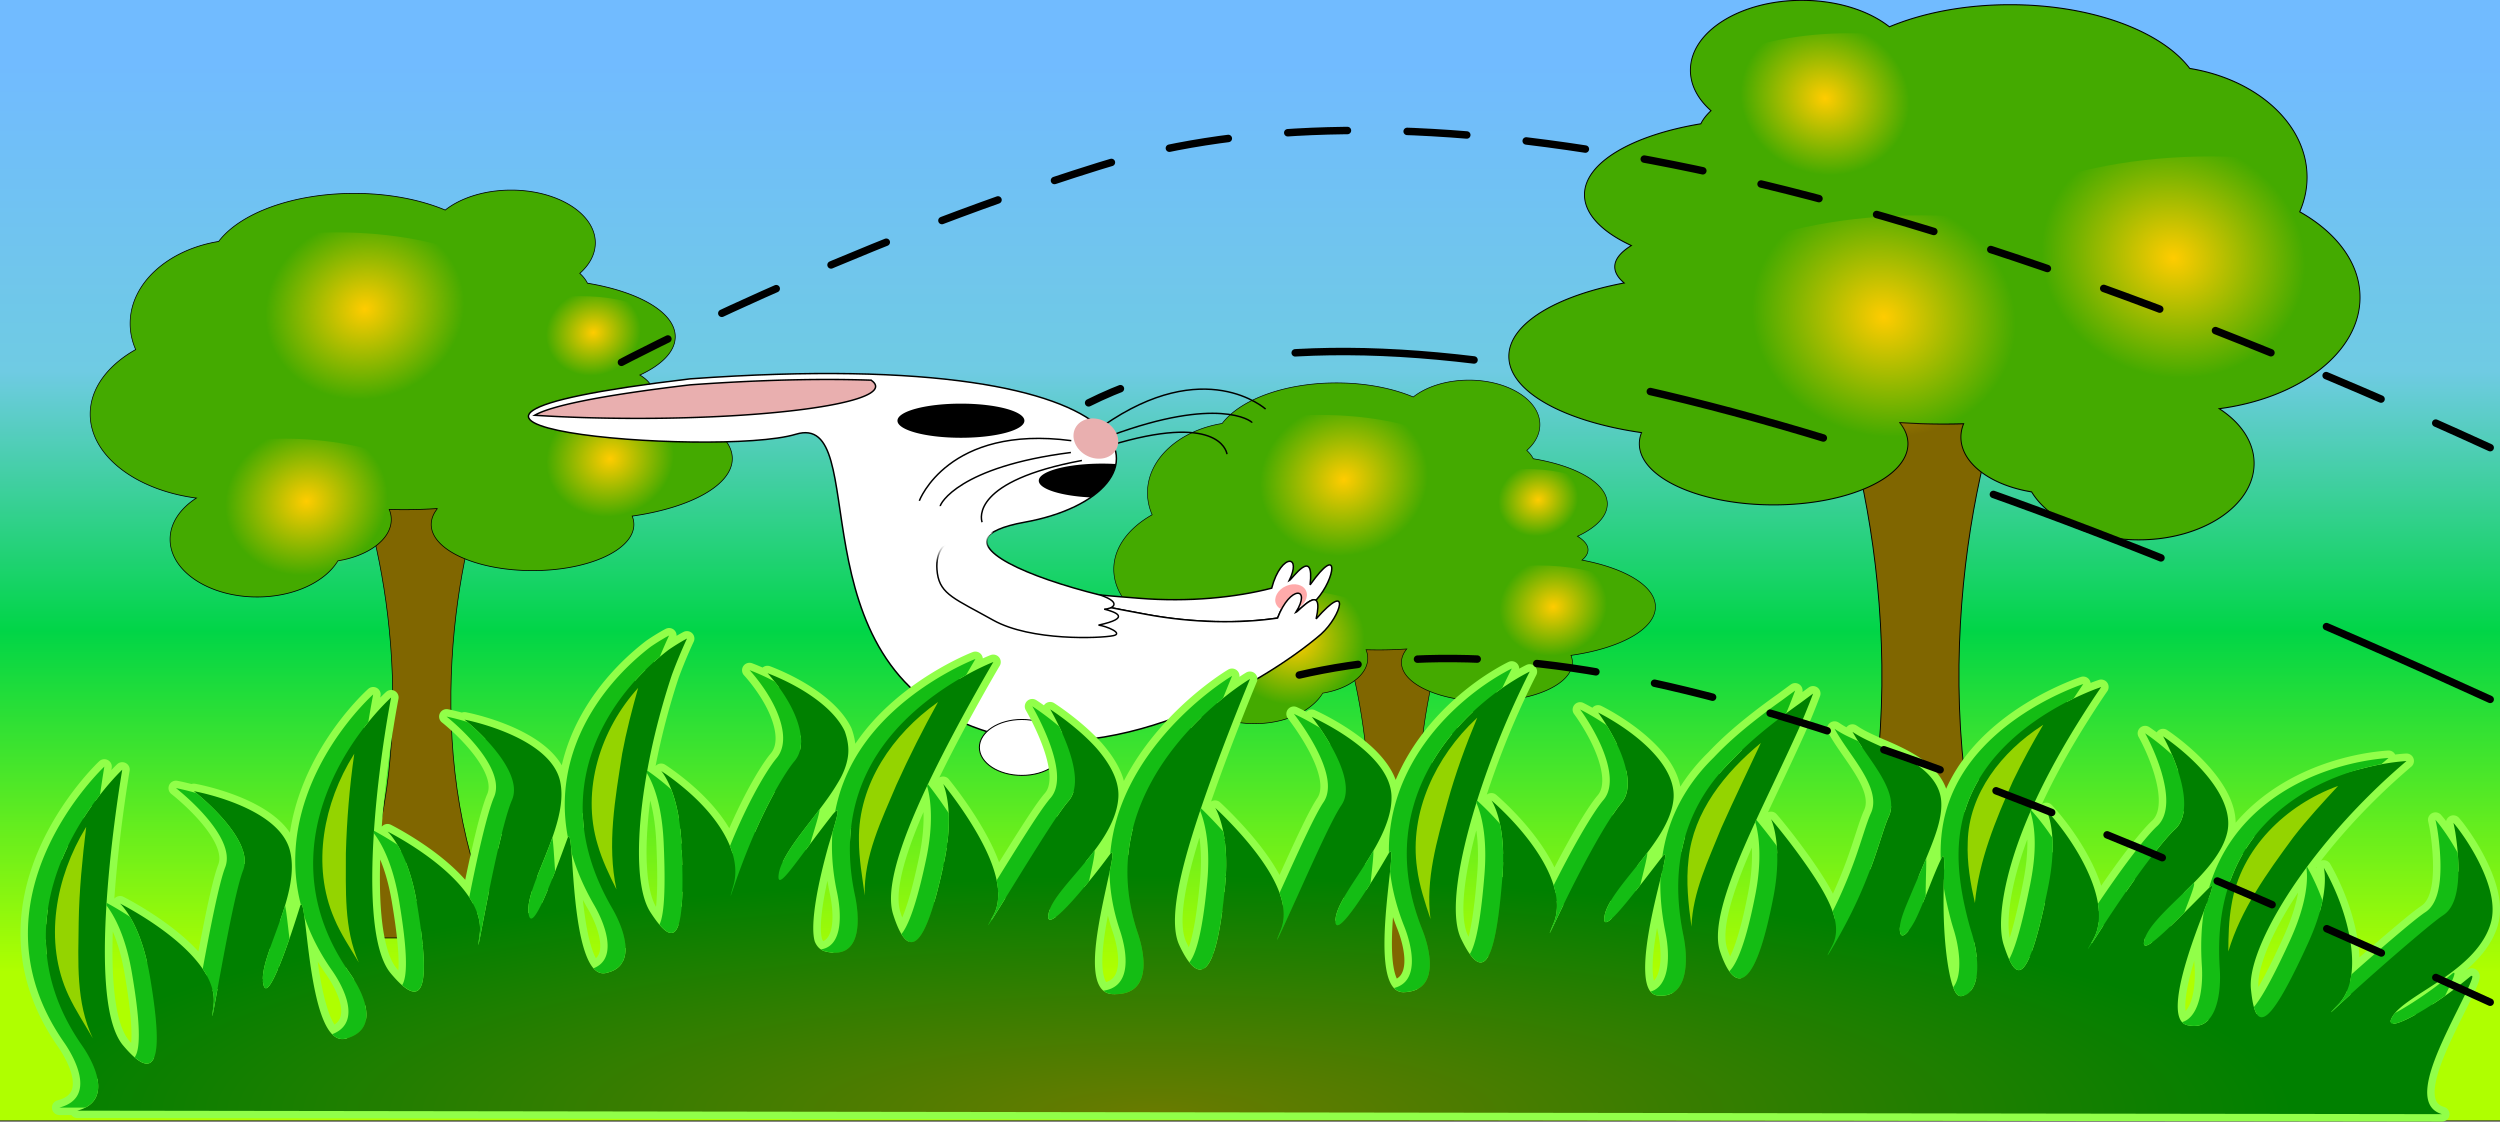
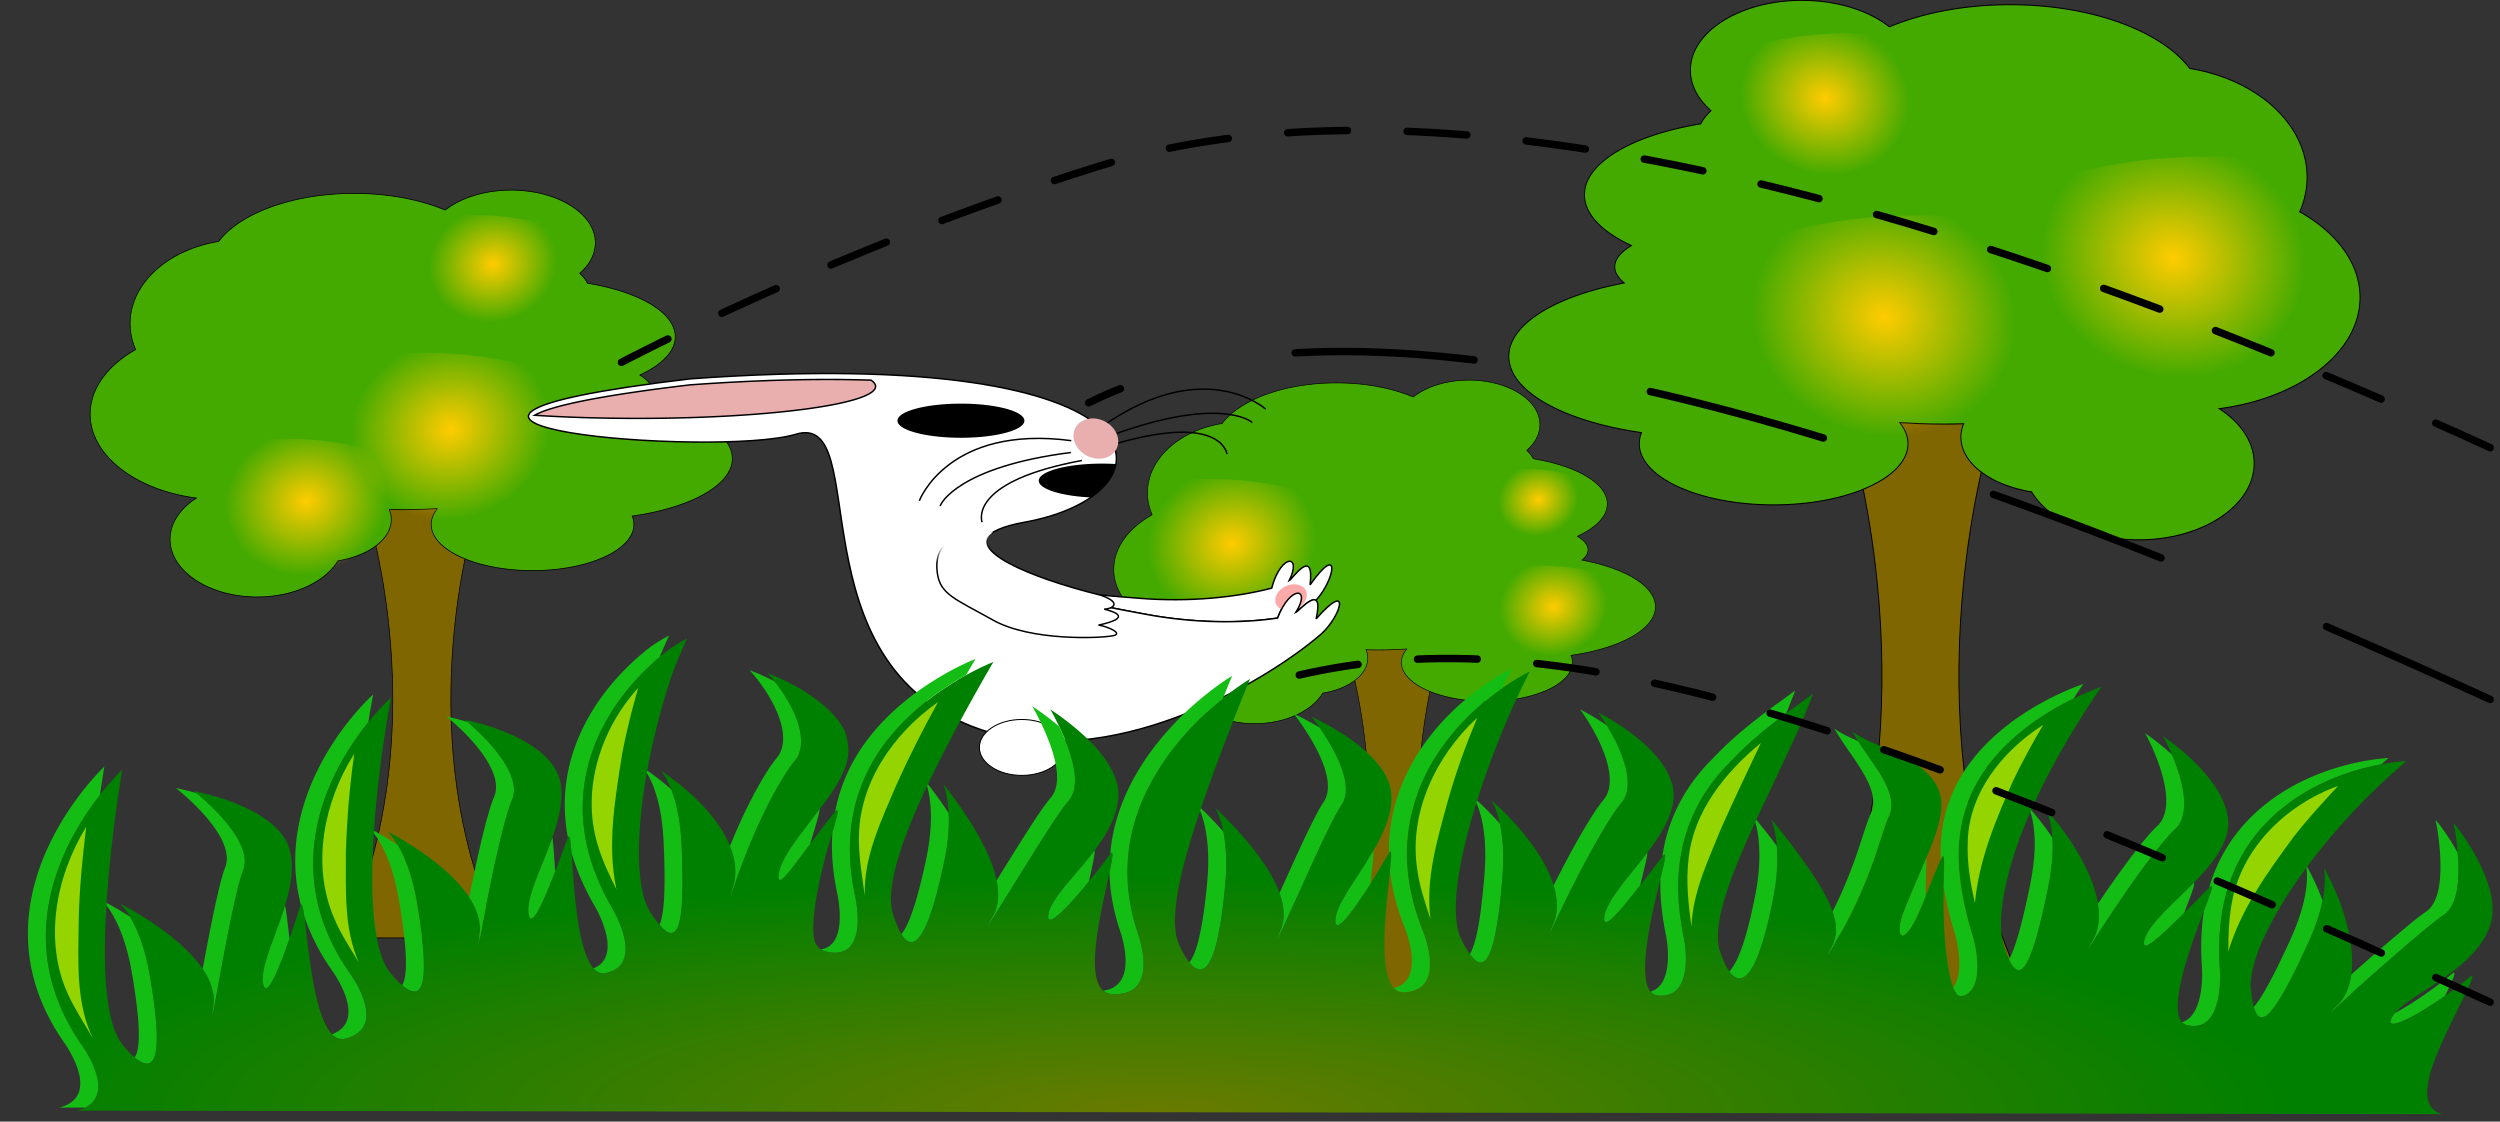
<svg xmlns="http://www.w3.org/2000/svg" xmlns:xlink="http://www.w3.org/1999/xlink" viewBox="0 0 1674.2 751.1">
  <rect x="0" y="0" width="1674.2" height="751.1" fill="#333333" stroke="none" />
  <defs>
    <radialGradient id="c" xlink:href="#a" gradientUnits="userSpaceOnUse" cy="641.44" cx="1897.1" gradientTransform="matrix(.489 .048 -.046 .309 998.94 366.9)" r="136.37" />
    <radialGradient id="e" gradientUnits="userSpaceOnUse" cy="1785.2" cx="372.31" gradientTransform="matrix(.931 0 0 .194 267.62 874.47)" r="819.26">
      <stop offset="0" stop-color="#d2f700" />
      <stop offset="1" stop-color="green" />
    </radialGradient>
    <radialGradient id="f" gradientUnits="userSpaceOnUse" cy="1785.2" cx="372.31" gradientTransform="matrix(.931 0 0 .194 267.62 874.47)" r="819.26">
      <stop offset="0" stop-color="#697b00" />
      <stop offset="1" stop-color="green" />
    </radialGradient>
    <linearGradient id="a">
      <stop offset="0" stop-color="#fc0" />
      <stop offset="1" stop-color="#fc0" stop-opacity="0" />
    </linearGradient>
    <linearGradient id="b" y2="1125.1" gradientUnits="userSpaceOnUse" x2="525.28" gradientTransform="matrix(1.062 0 0 1.011 -40.307 -10.948)" y1="523.04" x1="525.28">
      <stop offset="0" stop-color="#71bbff" />
      <stop offset=".339" stop-color="#6fcbe3" />
      <stop offset=".625" stop-color="#01d547" />
      <stop offset="1" stop-color="#afff00" />
    </linearGradient>
    <linearGradient id="d" y2="826.89" gradientUnits="userSpaceOnUse" x2="317.62" y1="836.35" x1="320.25">
      <stop offset="0" />
      <stop offset="1" stop-opacity="0" />
    </linearGradient>
  </defs>
-   <path fill-rule="evenodd" fill="url(#b)" d="M-159.03 474.62h1674.2v751.1h-1674.2z" transform="translate(159.03 -475.43)" />
  <path d="M2204.7 1383.7h-224.84c117.18-210.11 64.65-460.63 20.203-561.64h184.43c-44.447 101.02-96.975 351.53 20.203 561.64z" stroke="#000" fill="#806600" transform="matrix(-.473 0 0 .546 1272.13 -127.38)" />
  <path d="M1965.8 466.47c-65.831 0-119.19 28.951-119.19 64.656 0 13.947 8.152 26.876 22 37.438-4.832 3.87-8.495 7.907-10.844 12.094-72.838 10.443-124.31 35.878-124.31 65.625 0 18.041 18.926 34.507 50.063 47-11.452 6.129-17.719 12.736-17.719 19.656 0 5.178 3.53 10.204 10.094 14.969-72.74 11.851-123.22 37.78-123.22 67.875 0 32.589 59.192 60.301 141.75 70.531-1.554 3.336-2.375 6.768-2.375 10.281 0 31.242 64.217 56.562 143.44 56.562 79.221 0 143.47-25.321 143.47-56.562 0-6.894-3.15-13.485-8.875-19.594a785.016 785.016 0 0047.25 1.406c7.112 0 14.146-.098 21.094-.281-1.894 3.983-2.906 8.127-2.906 12.406 0 24.154 31.98 44.49 75.53 50.625 18.219 25.992 62.559 44.344 114.38 44.344 68.064 0 123.25-31.666 123.25-70.719 0-19.837-14.286-37.753-37.218-50.594 85.773-9.729 150.34-52.108 150.34-102.94 0-31.59-24.942-59.93-64.406-79.188 5.078-10.059 7.844-20.784 7.844-31.938 0-49.305-53.649-90.526-125.31-100.66-30.1-34.5-104.7-58.95-191.9-58.95-48.766 0-93.586 7.668-128.88 20.438-21.837-14.905-55.548-24.469-93.376-24.469z" fill-rule="evenodd" stroke="#000" fill="#4a0" transform="matrix(-.473 0 0 .546 1272.13 -127.38)" />
-   <path d="M2052.6 662.44c0 23.431-61.055 42.426-136.37 42.426s-136.37-18.995-136.37-42.426 61.055-42.426 136.37-42.426 136.37 18.995 136.37 42.426z" transform="matrix(-.473 0 0 .676 1294.701 -220.82)" fill-rule="evenodd" fill="url(#c)" />
  <path d="M2052.6 662.44c0 23.431-61.055 42.426-136.37 42.426s-136.37-18.995-136.37-42.426 61.055-42.426 136.37-42.426 136.37 18.995 136.37 42.426z" transform="matrix(-.637 0 0 .91 1538.63 -420.13)" fill="url(#c)" fill-rule="evenodd" />
  <path d="M2052.6 662.44c0 23.431-61.055 42.426-136.37 42.426s-136.37-18.995-136.37-42.426 61.055-42.426 136.37-42.426 136.37 18.995 136.37 42.426z" transform="matrix(-.637 0 0 .91 1617.017 -289.851)" fill="url(#c)" fill-rule="evenodd" />
  <path d="M2052.6 662.44c0 23.431-61.055 42.426-136.37 42.426s-136.37-18.995-136.37-42.426 61.055-42.426 136.37-42.426 136.37 18.995 136.37 42.426z" transform="matrix(-.994 0 0 1.421 2187.402 -644.827)" fill="url(#c)" fill-rule="evenodd" />
-   <path d="M2052.6 662.44c0 23.431-61.055 42.426-136.37 42.426s-136.37-18.995-136.37-42.426 61.055-42.426 136.37-42.426 136.37 18.995 136.37 42.426z" transform="matrix(-.994 0 0 1.421 2130.053 -725.437)" fill="url(#c)" fill-rule="evenodd" />
  <path d="M2052.6 662.44c0 23.431-61.055 42.426-136.37 42.426s-136.37-18.995-136.37-42.426 61.055-42.426 136.37-42.426 136.37 18.995 136.37 42.426z" transform="matrix(-.994 0 0 1.421 2041.142 -674.615)" fill="url(#c)" fill-rule="evenodd" />
  <path d="M2052.6 662.44c0 23.431-61.055 42.426-136.37 42.426s-136.37-18.995-136.37-42.426 61.055-42.426 136.37-42.426 136.37 18.995 136.37 42.426z" transform="matrix(-.812 0 0 1.161 1745.689 -426.075)" fill="url(#c)" fill-rule="evenodd" />
  <g>
    <path d="M2204.7 1383.7h-224.84c117.18-210.11 64.65-460.63 20.203-561.64h184.43c-44.447 101.02-96.975 351.53 20.203 561.64z" stroke="#000" fill="#806600" transform="matrix(.627 0 0 .724 -25.79 -337.5)" />
    <path d="M1965.8 466.47c-65.831 0-119.19 28.951-119.19 64.656 0 13.947 8.152 26.876 22 37.438-4.832 3.87-8.495 7.907-10.844 12.094-72.838 10.443-124.31 35.878-124.31 65.625 0 18.041 18.926 34.507 50.063 47-11.452 6.129-17.719 12.736-17.719 19.656 0 5.178 3.53 10.204 10.094 14.969-72.74 11.851-123.22 37.78-123.22 67.875 0 32.589 59.192 60.301 141.75 70.531-1.554 3.336-2.375 6.768-2.375 10.281 0 31.242 64.217 56.562 143.44 56.562 79.221 0 143.47-25.321 143.47-56.562 0-6.894-3.15-13.485-8.875-19.594a785.016 785.016 0 0047.25 1.406c7.112 0 14.146-.098 21.094-.281-1.894 3.983-2.906 8.127-2.906 12.406 0 24.154 31.98 44.49 75.53 50.625 18.219 25.992 62.559 44.344 114.38 44.344 68.064 0 123.25-31.666 123.25-70.719 0-19.837-14.286-37.753-37.218-50.594 85.773-9.729 150.34-52.108 150.34-102.94 0-31.59-24.942-59.93-64.406-79.188 5.078-10.059 7.844-20.784 7.844-31.938 0-49.305-53.649-90.526-125.31-100.66-30.1-34.5-104.7-58.95-191.9-58.95-48.766 0-93.586 7.668-128.88 20.438-21.837-14.905-55.548-24.469-93.376-24.469z" fill-rule="evenodd" stroke="#000" fill="#4a0" transform="matrix(.627 0 0 .724 -25.79 -337.5)" />
    <path d="M2052.6 662.44c0 23.431-61.055 42.426-136.37 42.426s-136.37-18.995-136.37-42.426 61.055-42.426 136.37-42.426 136.37 18.995 136.37 42.426z" transform="matrix(.627 0 0 .896 -55.703 -461.336)" fill="url(#c)" fill-rule="evenodd" />
    <path d="M2052.6 662.44c0 23.431-61.055 42.426-136.37 42.426s-136.37-18.995-136.37-42.426 61.055-42.426 136.37-42.426 136.37 18.995 136.37 42.426z" transform="matrix(.844 0 0 1.206 -378.979 -725.477)" fill="url(#c)" fill-rule="evenodd" />
    <path d="M2052.6 662.44c0 23.431-61.055 42.426-136.37 42.426s-136.37-18.995-136.37-42.426 61.055-42.426 136.37-42.426 136.37 18.995 136.37 42.426z" transform="matrix(.844 0 0 1.206 -482.864 -552.82)" fill="url(#c)" fill-rule="evenodd" />
    <path d="M2052.6 662.44c0 23.431-61.055 42.426-136.37 42.426s-136.37-18.995-136.37-42.426 61.055-42.426 136.37-42.426 136.37 18.995 136.37 42.426z" transform="matrix(1.318 0 0 1.883 -1238.79 -1023.266)" fill="url(#c)" fill-rule="evenodd" />
    <path d="M2052.6 662.44c0 23.431-61.055 42.426-136.37 42.426s-136.37-18.995-136.37-42.426 61.055-42.426 136.37-42.426 136.37 18.995 136.37 42.426z" transform="matrix(1.318 0 0 1.883 -1162.785 -1130.097)" fill="url(#c)" fill-rule="evenodd" />
    <path d="M2052.6 662.44c0 23.431-61.055 42.426-136.37 42.426s-136.37-18.995-136.37-42.426 61.055-42.426 136.37-42.426 136.37 18.995 136.37 42.426z" transform="matrix(1.318 0 0 1.883 -1044.953 -1062.744)" fill="url(#c)" fill-rule="evenodd" />
    <path d="M2052.6 662.44c0 23.431-61.055 42.426-136.37 42.426s-136.37-18.995-136.37-42.426 61.055-42.426 136.37-42.426 136.37 18.995 136.37 42.426z" transform="matrix(1.077 0 0 1.538 -653.392 -733.357)" fill="url(#c)" fill-rule="evenodd" />
  </g>
  <g>
    <path d="M2204.7 1383.7h-224.84c117.18-210.11 64.65-460.63 20.203-561.64h184.43c-44.447 101.02-96.975 351.53 20.203 561.64z" stroke="#000" fill="#806600" transform="matrix(-.399 0 0 .461 1768.03 39.52)" />
    <path d="M1965.8 466.47c-65.831 0-119.19 28.951-119.19 64.656 0 13.947 8.152 26.876 22 37.438-4.832 3.87-8.495 7.907-10.844 12.094-72.838 10.443-124.31 35.878-124.31 65.625 0 18.041 18.926 34.507 50.063 47-11.452 6.129-17.719 12.736-17.719 19.656 0 5.178 3.53 10.204 10.094 14.969-72.74 11.851-123.22 37.78-123.22 67.875 0 32.589 59.192 60.301 141.75 70.531-1.554 3.336-2.375 6.768-2.375 10.281 0 31.242 64.217 56.562 143.44 56.562 79.221 0 143.47-25.321 143.47-56.562 0-6.894-3.15-13.485-8.875-19.594a785.016 785.016 0 0047.25 1.406c7.112 0 14.146-.098 21.094-.281-1.894 3.983-2.906 8.127-2.906 12.406 0 24.154 31.98 44.49 75.53 50.625 18.219 25.992 62.559 44.344 114.38 44.344 68.064 0 123.25-31.666 123.25-70.719 0-19.837-14.286-37.753-37.218-50.594 85.773-9.729 150.34-52.108 150.34-102.94 0-31.59-24.942-59.93-64.406-79.188 5.078-10.059 7.844-20.784 7.844-31.938 0-49.305-53.649-90.526-125.31-100.66-30.1-34.5-104.7-58.95-191.9-58.95-48.766 0-93.586 7.668-128.88 20.438-21.837-14.905-55.548-24.469-93.376-24.469z" fill-rule="evenodd" stroke="#000" fill="#4a0" transform="matrix(-.399 0 0 .461 1768.03 39.52)" />
    <path d="M2052.6 662.44c0 23.431-61.055 42.426-136.37 42.426s-136.37-18.995-136.37-42.426 61.055-42.426 136.37-42.426 136.37 18.995 136.37 42.426z" transform="matrix(-.399 0 0 .57 1787.068 -39.293)" fill="url(#c)" fill-rule="evenodd" />
    <path d="M2052.6 662.44c0 23.431-61.055 42.426-136.37 42.426s-136.37-18.995-136.37-42.426 61.055-42.426 136.37-42.426 136.37 18.995 136.37 42.426z" transform="matrix(-.537 0 0 .768 1992.813 -207.4)" fill="url(#c)" fill-rule="evenodd" />
    <path d="M2052.6 662.44c0 23.431-61.055 42.426-136.37 42.426s-136.37-18.995-136.37-42.426 61.055-42.426 136.37-42.426 136.37 18.995 136.37 42.426z" transform="matrix(-.537 0 0 .768 2058.93 -97.516)" fill="url(#c)" fill-rule="evenodd" />
    <path d="M2052.6 662.44c0 23.431-61.055 42.426-136.37 42.426s-136.37-18.995-136.37-42.426 61.055-42.426 136.37-42.426 136.37 18.995 136.37 42.426z" transform="matrix(-.839 0 0 1.198 2540.028 -396.92)" fill="url(#c)" fill-rule="evenodd" />
-     <path d="M2052.6 662.44c0 23.431-61.055 42.426-136.37 42.426s-136.37-18.995-136.37-42.426 61.055-42.426 136.37-42.426 136.37 18.995 136.37 42.426z" transform="matrix(-.839 0 0 1.198 2491.656 -464.91)" fill="url(#c)" fill-rule="evenodd" />
    <path d="M2052.6 662.44c0 23.431-61.055 42.426-136.37 42.426s-136.37-18.995-136.37-42.426 61.055-42.426 136.37-42.426 136.37 18.995 136.37 42.426z" transform="matrix(-.839 0 0 1.198 2416.664 -422.045)" fill="url(#c)" fill-rule="evenodd" />
    <path d="M2052.6 662.44c0 23.431-61.055 42.426-136.37 42.426s-136.37-18.995-136.37-42.426 61.055-42.426 136.37-42.426 136.37 18.995 136.37 42.426z" transform="matrix(-.685 0 0 .979 2167.46 -212.414)" fill="url(#c)" fill-rule="evenodd" />
  </g>
  <g>
    <path d="M863.68 375.882c-3.227-.012-8.856 5.743-12.062 18-24.248 6.32-55.956 9.412-88.219 6.813-6.433-.519-22.004-1.712-28.281-2.438-19.058-2.204-36.351-5.732-50.281-10.031 14.136 6.664 33.072 12.927 54.406 17.719 6.165 1.385 21.533 4.212 27.875 5.406 31.808 5.991 63.658 6.287 88.438 2.563 8.44-22.305 22.96-20.822 12.156-3.72 1.384-.524 10.123-10.471 13.5-8.187.128-.134.28-.272.406-.406 12.62-13.928 16.176-38.817-4.281-9.906 3.065-26.1-12.117-3.749-14.031-2.781 4.19-8.507 3.222-13.02.375-13.031z" stroke="#000" fill="#fff" />
    <path d="M861.256 392.432c5.559-2.426 11.568-.949 13.423 3.3 1.854 4.247-1.15 9.658-6.708 12.085-5.559 2.426-11.568.949-13.422-3.3-1.855-4.247 1.149-9.658 6.707-12.085z" fill-rule="evenodd" fill="#faa" />
    <path d="M462.2 253.712c328.42-23.68 327.93 77.334 223.8 96.028-58.503 10.502-15.026 40.878 53.243 56.212 6.165 1.385 21.546 4.2 27.888 5.394 31.808 5.991 63.641 6.293 88.421 2.569 8.44-22.305 22.979-20.825 12.175-3.722 2.006-.76 19.452-21.361 13.648 4.27 23.396-26.59 17.238-2.225 3.218 10.293-39.422 33.865-142.29 93.008-227.75 63.843-127.88-43.646-71.303-213.69-123.91-197.78-52.605 15.91-328.27-6.624-70.736-37.109z" stroke="#000" fill="#fff" />
    <path d="M686.018 281.74c0 6.312-19.028 11.43-42.5 11.43s-42.5-5.118-42.5-11.43c0-6.312 19.028-11.429 42.5-11.429s42.5 5.117 42.5 11.43zM738.15 310.472c-23.472 0-42.5 5.126-42.5 11.438 0 5.599 14.985 10.238 34.75 11.219 9.577-6.589 15.541-14.315 16.938-22.375a154.923 154.923 0 00-9.188-.281z" fill-rule="evenodd" />
    <path d="M558.46 254.132c-28.346-.123-60.361 1.004-96.281 3.594-62.579 7.407-93.661 14.344-104.12 20.375 20.883 1.353 44.302 2.094 69.031 2.094 87.971 0 159.28-9.603 159.28-21.438 0-1.426-1.058-2.81-3.031-4.157a890.465 890.465 0 00-24.875-.468z" fill-rule="evenodd" stroke="#000" fill="#e9afaf" />
    <path d="M724.53 308.372c-73.274 13.641-67.837 38.573-66.835 41.342m59.463-46.687c-75.134 9.524-87.643 34.507-87.497 35.928m87.759-43.854c-82.619-10.888-101.77 40.269-101.77 40.269m127.67-37.056c71.299-21.718 77.983 2.908 78.371 5.828m-77.387-12.577c71.049-26.23 93.676-9.84 94.202-8.512m-99.832 2.14c68.28-47.79 108.88-11.25 108.88-11.25" stroke="#000" fill="none" />
    <path d="M739.67 282.112c7.633 3.82 11.224 12.105 8.022 18.503s-11.987 8.488-19.62 4.668-11.225-12.105-8.023-18.503 11.987-8.489 19.62-4.668z" fill-rule="evenodd" fill="#e9afaf" />
    <g fill="#fff">
      <path d="M712.75 500.549c0 10.344-12.735 18.729-28.442 18.729s-28.44-8.385-28.44-18.73 12.733-18.729 28.44-18.729c15.708 0 28.441 8.386 28.441 18.73z" fill-rule="evenodd" stroke="#000" stroke-width=".687" />
-       <path d="M342.09 819.81c-7.707-.013-17.444 2.01-29.969 8.281 0 0-7.052 5.077-5.031 19.22 2.02 14.141 12.12 17.17 37.375 31.311s71.798 12.165 80.384 10.397c7.291-1.501-4.692-6.513-9.87-7.076 22.316-4.827 11.744-8.73 3.807-10.7 5.34-.09 12.614-4.098-2.134-9.278-50.8-12.62-89.443-30.549-72.344-42.125-.717-.038-1.462-.03-2.218-.03z" stroke="url(#d)" transform="translate(320.65 -463.308)" />
+       <path d="M342.09 819.81c-7.707-.013-17.444 2.01-29.969 8.281 0 0-7.052 5.077-5.031 19.22 2.02 14.141 12.12 17.17 37.375 31.311s71.798 12.165 80.384 10.397c7.291-1.501-4.692-6.513-9.87-7.076 22.316-4.827 11.744-8.73 3.807-10.7 5.34-.09 12.614-4.098-2.134-9.278-50.8-12.62-89.443-30.549-72.344-42.125-.717-.038-1.462-.03-2.218-.03" stroke="url(#d)" transform="translate(320.65 -463.308)" />
    </g>
  </g>
  <g>
-     <path d="M289.06 901s-4.95 2.511-12.25 7.469c-7.144 5.462-16.721 13.789-25.875 24.625s-17.863 24.17-23.781 39.406c-5.919 15.236-9.076 32.363-7.625 50.75.335 4.243.909 8.563 1.75 12.938-.133.242-.258.56-.406.968a1207.026 1207.026 0 01-7.656 20.563c-.163.425-.336.855-.5 1.282-.434-5.983-.757-11.392-1.094-15.656-.233-2.95-.474-5.351-.75-7.032-.501 1.426-1.034 2.835-1.563 4.25.528-1.413 1.063-2.826 1.563-4.25s.975-2.852 1.437-4.28c3.694-11.434 5.98-22.959 3.781-33.282-1.772-8.319-7.489-15.309-14.906-21-7.417-5.691-16.496-10.092-24.812-13.28-13.099-5.05-24.344-7.157-24.344-7.157s.821.655 1.938 1.594c-8.11-2.486-13.938-3.594-13.938-3.594s6.658 5.21 13.969 12.875c7.311 7.665 15.258 17.773 18.094 27.375.326 1.105.598 2.225.781 3.312.61 3.627.364 7.135-1.031 10.344-2.27 5.222-5.183 15.604-8.094 27.72-2.91 12.113-5.81 25.935-8.219 38.03-.103.52-.18.894-.28 1.407-.17-.259-.327-.524-.5-.782-5.498-8.118-13.343-15.692-21.376-22.125-16.065-12.866-32.906-21.25-32.906-21.25s2.927 2.647 6.656 8.97c-6.65-4.371-12.393-7.626-15.688-9.407.204-3.052.411-6.102.657-9.125 1.709-21.047 4.377-41.097 6.656-55.875s4.156-24.281 4.156-24.281-3.45 3.052-8.531 8.656a184.124 184.124 0 00-6.719 7.844c1.825-11.277 3.25-18.5 3.25-18.5s-3.45 3.052-8.531 8.656-11.796 13.747-18.406 23.938c-6.61 10.191-13.1 22.42-17.844 36.156-4.745 13.736-7.748 28.972-7.375 45.219a117.185 117.185 0 003.719 26.75c-.212.217-.424.685-.657 1.437a723.925 723.925 0 01-7 21.344 485.754 485.754 0 010 0c-1.19-9.956-2.057-18.248-2.937-22.28 3.863-12.823 6.176-25.872 3.125-37.157-3.97-14.683-20.005-24.519-35.062-30.688-15.057-6.168-29.125-8.656-29.125-8.656s.646.515 1.656 1.344c-7.982-2.314-13.656-3.344-13.656-3.344s41.22 31.922 32.97 53.062c-4.127 10.57-10.215 41.896-14.72 66.22-.122.658-.224 1.133-.344 1.78-5.688-8.377-13.954-16.126-22.375-22.719-16.223-12.7-32.969-21.094-32.969-21.094s2.886 2.617 6.625 8.907a72.73 72.73 0 011.688 3 82.94 82.94 0 011.75 3.5 93.15 93.15 0 010 0 83.012 83.012 0 00-1.75-3.5 73.09 73.09 0 00-1.688-3c-6.65-4.318-12.364-7.568-15.656-9.344.198-3.05.421-6.104.657-9.125 3.275-42.07 9.843-80.062 9.843-80.062s-6.53 6.137-14.906 16.875c1.662-11.484 2.907-18.875 2.907-18.875s-23.483 21.945-38.625 55.969c-7.571 17.012-13.08 37.045-12.5 58.906.578 21.862 7.256 45.584 24.188 69.844 3.247 4.652 8.819 13.88 10.406 22.78 1.587 8.901-.82 17.473-13.562 20.813l17.25.03c.508-.256.98-.532 1.437-.812s.904-.572 1.313-.875a16.065 16.065 0 000 0c-.412.306-.852.593-1.313.875-.457.28-.93.557-1.437.813a26.462 26.462 0 01-5.25 1.968l1583.6 2.375c-4.488-1.283-7.244-3.884-8.688-7.375-1.444-3.49-1.576-7.887-.812-12.812 1.527-9.85 6.575-21.854 11.938-33.313 2.68-5.729 5.45-11.32 7.968-16.406 2.518-5.085 4.778-9.676 6.5-13.375s2.9-6.519 3.25-8.062c.351-1.543-.116-1.795-1.75-.438-3.267 2.716-8.538 6.903-14.625 11.281-.565.407-1.171.81-1.75 1.22a260.99 260.99 0 01-4.312 3 254.389 254.389 0 010 0c1.463-.994 2.9-2.002 4.312-3a359.605 359.605 0 002.875-6c1.722-3.7 2.9-6.52 3.25-8.063.22-.965.132-1.43-.375-1.313-.303.07-.762.366-1.375.875-3.267 2.716-8.538 6.903-14.625 11.281-6.086 4.38-12.997 8.933-19.28 12.563a144.84 144.84 0 01-4 2.219c2.601-3.096 6.549-6.198 11.28-9.438 6.097-4.173 13.47-8.607 20.688-13.594 7.218-4.986 14.276-10.532 19.97-16.719 5.692-6.187 9.993-13.013 12.124-20.312 1.776-6.082 1.526-12.444.25-18.75-1.276-6.306-3.583-12.547-6.281-18.406-2.698-5.859-5.791-11.347-8.719-16a150.813 150.813 0 00-7.593-10.969c-1.602-2.032-2.625-3.187-2.625-3.187s.591 2.475 1.28 6.437a186.054 186.054 0 011.563 13.062c.017.204.015.42.031.625.195 2.454.363 4.987.438 7.594-.08-2.6-.243-5.145-.438-7.594a151.42 151.42 0 00-4.656-7.968 150.845 150.845 0 00-7.594-10.97c-1.601-2.032-2.625-3.187-2.625-3.187s.592 2.475 1.281 6.438a186.054 186.054 0 011.563 13.062c.42 5.063.664 10.639.437 16.094-.226 5.455-.91 10.783-2.437 15.375-1.528 4.591-3.896 8.445-7.531 10.844-4.646 3.065-12.775 9.9-22.22 17.906-7.132 6.06-14.95 12.85-22.311 19.344-1.786 1.575-3.41 3.034-5.125 4.562.483-3.637.595-7.475.437-11.375-.248-6.148-1.202-12.49-2.594-18.656a143.265 143.265 0 00-5.187-17.562 165.097 165.097 0 00-7.469-17.219c-2.147-4.26-3.656-6.78-3.656-6.78s1.262 4.462.5 13.061c-.23 2.592-.696 5.601-1.375 8.938a165.076 165.076 0 00-7.469-17.22c-1.312-2.605-2.241-4.25-2.875-5.374 8.238-11.11 17.14-21.83 25.781-31.344 10.724-11.807 21.03-21.766 28.625-28.72 7.484-6.802 12.22-10.78 12.22-10.78s-3.097.169-8.47.843c-2.379.313-5.198.729-8.343 1.313 2.956-2.592 4.812-4.156 4.812-4.156s-3.096.169-8.469.843c-5.022.66-11.965 1.831-19.938 3.907-7.972 2.075-16.974 5.062-26.125 9.25-9.15 4.187-18.426 9.587-27.062 16.344-8.636 6.756-16.635 14.87-23.28 24.406-6.5 9.345-11.736 20.02-15.282 32.094-2.943 2.98-7.442 7.52-12.469 12.562-1.362 1.366-2.808 2.782-4.218 4.187 1.424-3.749 2.876-7.512 3.937-10.375 2.174-5.865 3.294-9.52 2.375-9.562 4.052-4.127 7.98-8.396 11.438-12.812 5.194-6.634 9.321-13.591 11.031-21 1.71-7.41.071-15.242-3.531-22.75-3.602-7.508-9.162-14.678-15-20.875-5.838-6.198-11.943-11.4-16.594-15.031-4.65-3.633-7.844-5.72-7.844-5.72s1.672 2.904 3.844 7.532a153.845 153.845 0 012.125 4.781 158.015 158.015 0 00-10.125-8.594c-4.65-3.632-7.844-5.718-7.844-5.718s1.672 2.903 3.844 7.53c2.172 4.629 4.836 10.985 6.906 17.813 2.07 6.828 3.549 14.132 3.406 20.687-.142 6.556-1.893 12.343-6.125 16.188-4.231 3.844-11.115 12.197-18.594 22.156-7.002 9.324-14.465 20.032-21 29.75-.839-5.249-2.45-10.627-4.53-15.938-2.402-6.09-5.408-12.08-8.626-17.625-3.218-5.545-6.65-10.648-9.812-14.97-6.326-8.64-11.625-14.155-11.625-14.155s2.231 4.07 3.437 12.625c.245 1.739.427 3.699.563 5.812.046.724.095 1.451.125 2.22-.033-.763-.08-1.499-.125-2.22a175.985 175.985 0 00-4.375-6.28c-4.208-5.749-7.803-9.91-9.844-12.189a378.89 378.89 0 015.469-11.875c9.243-19.147 19.71-36.818 27.78-49.656 8.07-12.838 13.689-20.875 13.689-20.875s-3.993 1.285-10.594 4.125a196.124 196.124 0 00-7.938 3.625c3.96-6.026 6.531-9.75 6.531-9.75s-3.992 1.285-10.594 4.125c-6.601 2.84-15.83 7.23-25.938 13.531-10.107 6.302-21.059 14.531-30.656 24.781-4.798 5.125-9.264 10.74-13.125 16.844-3.86 6.104-7.14 12.677-9.625 19.688-2.056 5.726-3.541 11.735-4.468 18-.927 6.265-1.278 12.81-1.063 19.562.011.344.017.686.031 1.031a282.09 282.09 0 00-4.25 9.75c-1.844 4.479-3.836 9.562-5.843 14.594 0-1.372-.017-2.808 0-4.125.072-5.643.217-10.714.312-14.78.06-2.583.081-4.703.031-6.344a442.771 442.771 0 003.031-7.469c2.094-5.305 4.046-10.628 5.375-15.875s2.036-10.438 1.594-15.469c-.373-4.25-1.872-8.28-4.312-12.031-2.44-3.751-5.797-7.208-9.875-10.281-4.04-3-8.62-5.635-13.188-7.938-4.568-2.302-9.124-4.296-13.25-6-4.699-2.105-8.639-3.872-11.562-5.375-2.924-1.502-4.852-2.727-5.97-3.468-.781-.508-1.218-.782-1.218-.782s.515.91 1.438 2.47c.593 1.01 1.393 2.32 2.343 3.812-3.333-1.51-6.344-2.876-8.593-4.031-2.924-1.503-4.852-2.728-5.97-3.47-.781-.507-1.218-.78-1.218-.78s.515.91 1.438 2.468c.647 1.101 1.524 2.52 2.593 4.188s2.358 3.576 3.782 5.656c2.847 4.16 6.311 8.983 9.5 14.062 3.188 5.08 6.048 10.429 7.53 15.594 1.484 5.165 1.576 10.16-.437 14.5-1.311 2.828-2.836 7.23-4.593 12.594-1.758 5.365-3.748 11.685-6.157 18.406-3.194 8.91-7.094 18.475-11.219 27.312-1.227 2.63-2.484 5.156-3.718 7.625-1.563-4.477-3.783-9.017-6.313-13.5-3.482-6.172-7.53-12.276-11.531-18-4-5.724-7.972-11.061-11.469-15.625-3.4-4.43-6.366-8.127-8.5-10.719-2.134-2.592-3.437-4.062-3.437-4.062s2.038 4.027 3.28 12.562c.236 1.613.403 3.468.563 5.406a498.866 498.866 0 00-3.906-5.188c-3.4-4.43-6.366-8.126-8.5-10.719-.564-.685-.874-1.07-1.312-1.593a2619.138 2619.138 0 0111.062-23.594c6.392-13.49 12.282-26.05 16.875-36.25 3.271-7.453 5.8-13.65 7.5-17.97 1.7-4.318 2.593-6.75 2.593-6.75s-.744.532-2.187 1.594c-1.443 1.063-3.577 2.64-6.375 4.72a515.12 515.12 0 00-9.438 6.874c1.36-3.265 2.502-6.139 3.407-8.437 1.7-4.318 2.593-6.75 2.593-6.75s-.744.531-2.187 1.594a1955.72 1955.72 0 00-6.375 4.718c-5.056 3.588-12.024 8.625-20.063 15.031-8.038 6.407-17.164 14.2-26 23.594-6.544 6.388-12.596 13.622-17.781 21.72-5.185 8.097-9.492 17.048-12.562 26.843-1.76 5.615-3.094 11.52-4 17.688-2.56 3.34-6.439 8.398-10.812 14.031-1.282 1.651-2.638 3.363-3.969 5.063 1.156-4.753 2.267-9.239 3.094-12.75 1.037-4.406 1.697-7.597 1.625-9 3.3-4.36 6.467-8.828 9.187-13.375 4.339-7.251 7.567-14.69 8.344-22.25.778-7.56-1.806-15.072-6.281-22.031-4.51-6.87-10.88-13.27-17.41-18.66-6.533-5.39-13.243-9.769-18.312-12.781-5.07-3.013-8.5-4.656-8.5-4.656s2.022 2.686 4.75 7c.305.482.648 1.04.969 1.562a158.154 158.154 0 00-9.22-5.906c-5.069-3.013-8.5-4.656-8.5-4.656s2.023 2.687 4.75 7 6.178 10.246 9.063 16.75c2.886 6.503 5.19 13.549 5.844 20.062.654 6.513-.36 12.495-4.094 16.844-3.734 4.348-9.569 13.463-15.78 24.28-5.944 10.35-12.185 22.234-17.532 32.876-1.611-5.257-4.019-10.565-6.906-15.688-3.872-6.871-8.603-13.411-13.344-19.188-4.74-5.777-9.496-10.77-13.312-14.531-4.795-4.736-8.094-7.532-8.094-7.532s2.604 3.752 4.813 12.094c.292 1.103.574 2.299.844 3.563a194.085 194.085 0 00-9.563-10.125 190.155 190.155 0 00-5.719-5.438 525.441 525.441 0 013.313-10.187c4.47-13.24 9.34-25.985 13.938-37.125a602.694 602.694 0 0112.594-28.156c3.306-6.906 5.406-10.938 5.406-10.938s-7.64 3.613-18.219 10.906c-.06.042-.128.083-.187.125.324-.684.695-1.457 1-2.093 3.306-6.907 5.406-10.938 5.406-10.938s-7.64 3.612-18.22 10.906c-7.973 5.578-17.592 13.287-26.811 23.062-9.22 9.775-18.056 21.603-24.812 35.312-6.757 13.709-11.433 29.313-12.344 46.625-.132 2.497-.157 5.024-.125 7.593-.06.095-.124.172-.188.282-2.618 4.511-7.16 12.239-12.156 20.188 1.124-10.376 2.126-18.7 1.906-21.97 7.004-12.033 12.617-24.711 12.156-36.843-.59-15.22-14.11-28.41-27.32-37.8-6.605-4.696-13.116-8.444-17.969-11.031-4.852-2.588-8.062-4-8.062-4s2.016 2.536 4.844 6.625c.138.2.295.449.437.656a179.915 179.915 0 00-9.219-5.281c-4.852-2.588-8.062-4-8.062-4s2.016 2.536 4.844 6.625c2.827 4.088 6.496 9.715 9.78 15.938 6.571 12.445 11.63 27.224 5.25 36.594-5.42 7.96-15.583 30.2-24.811 50.562-1.653 3.639-3.1 6.82-4.656 10.25-.225-.625-.44-1.251-.688-1.875-3.633-9.146-9.646-18.28-15.969-26.438-6.322-8.158-12.97-15.314-18-20.47-5.03-5.154-8.469-8.28-8.469-8.28s2.47 3.788 4.563 12.155a83.22 83.22 0 01.844 3.72 269.572 269.572 0 00-8.938-9.595 258.545 258.545 0 00-6-5.968 955.268 955.268 0 014.094-11.75c7.016-19.85 14.22-38.553 19.656-52.312 5.436-13.76 9.125-22.562 9.125-22.562s-6.608 3.857-16.031 11.28c-.662.522-1.374 1.101-2.063 1.657 3.693-9.21 6.094-14.938 6.094-14.938s-6.608 3.857-16.03 11.28c-9.424 7.425-21.667 18.366-33.157 32.595-5.745 7.114-11.299 15.058-16.188 23.844-4.889 8.786-9.135 18.427-12.125 28.938a120.222 120.222 0 00-4.125 22.594c-.08.101-.162.193-.25.312a439.938 439.938 0 01-14 18c.932-4.243 1.822-8.175 2.47-11.375.95-4.7 1.475-8.026 1.25-9.28 3.502-4.658 6.752-9.493 9.374-14.407 3.702-6.937 6.17-14.052 6.594-21.188.354-5.955-1.229-11.796-3.938-17.344-2.709-5.547-6.536-10.803-10.719-15.625-6.736-7.495-14.48-13.969-20.53-18.594-6.052-4.624-10.407-7.375-10.407-7.375s2.719 4.645 5.97 11.47c-2.67-2.27-5.24-4.32-7.563-6.095-6.052-4.624-10.406-7.375-10.406-7.375s6.594 11.176 11.5 24.406c2.452 6.616 4.474 13.773 4.968 20.312.494 6.54-.569 12.485-4.28 16.72-3.713 4.233-9.64 13.125-16.313 23.561-6.418 10.038-13.489 21.451-19.78 31.594a63.243 63.243 0 00-.626-2.812c-2.44-9.646-7.233-19.679-12.469-28.813-5.235-9.133-10.912-17.367-15.28-23.344-4.37-5.977-7.438-9.687-7.438-9.687s2.03 4.206 3.125 12.875a87.81 87.81 0 01.562 6.718 283.339 283.339 0 00-8.25-11.906 245.833 245.833 0 00-5.656-7.468 744.84 744.84 0 016.094-12.531c9.222-18.49 18.689-35.81 25.812-48.531 7.123-12.722 11.938-20.812 11.938-20.812s-7.156 2.717-17.594 8.437c-.22.12-.465.252-.688.375 3.834-6.71 6.282-10.812 6.282-10.812s-7.156 2.717-17.594 8.438-24.17 14.396-37.281 26.469c-13.112 12.072-25.624 27.54-33.375 47.438a113.542 113.542 0 00-5.72 19.906c-.001.01.003.02 0 .03-.017.02-.044.013-.062.032-.437.48-.92 1.03-1.437 1.593-3.007 3.842-7.181 9.282-11.531 15.062-1.212 1.61-2.438 3.24-3.656 4.875.063-.23.123-.489.187-.718 3.25-10.862 5.978-19.496 6.156-22.563 4.214-5.564 8.342-11.274 11.75-17.031 3.637-5.81 6.278-11.921 7.188-18.375.774-5.494-.175-11.205-2.188-16.844-2.719-5.706-7.164-11.064-12.438-15.844-5.273-4.78-11.345-8.958-17.156-12.375-5.811-3.418-11.369-6.087-15.438-7.875-4.068-1.788-6.656-2.72-6.656-2.72s1.971 2.152 4.688 5.595a155.77 155.77 0 00-10.031-4.875c-4.069-1.788-6.657-2.72-6.657-2.72s2.35 2.509 5.5 6.595c3.15 4.085 7.088 9.745 10.312 16 3.226 6.254 5.733 13.1 6.438 19.5.705 6.4-.382 12.342-4.219 16.875-3.837 4.533-9.765 13.95-15.656 25.125-2.945 5.587-5.893 11.632-8.656 17.688a406.479 406.479 0 00-6.875 16.03 68.445 68.445 0 00-4.031-8.312c-3.266-5.736-7.386-11.232-11.844-16.25-4.458-5.018-9.233-9.554-13.688-13.344-9.065-7.747-16.47-12.438-16.47-12.438s3.109 3.405 6.344 11.406c.13.32.246.698.375 1.032a75.423 75.423 0 010 0c-.76-.675-1.504-1.366-2.25-2-5.956-5.091-10.955-8.672-13.844-10.656 1.513-8.331 3.284-16.565 5.188-24.5 3.574-14.897 7.654-28.656 11.281-39.562a339.346 339.346 0 017.187-17.781c1.855-4.243 3-6.625 3-6.625s-4.949 2.51-12.25 7.468a164.755 164.755 0 00-6 4.844 326.63 326.63 0 013.25-7.687c1.855-4.243 3-6.625 3-6.625zm-19.438 26.688a165.082 165.082 0 000 0zm554.25 27.844c-1.16 1.157-2.348 2.34-3.5 3.563 1.16-1.23 2.332-2.399 3.5-3.563zm-181.91 3.813a210.748 210.748 0 000 0zm275.09 2.062a142.185 142.185 0 010 0zm-754.44 5.375a145.19 145.19 0 010 0zm564.88.125c.585.906 1.176 1.802 1.781 2.781-.604-.974-1.196-1.88-1.781-2.781zm194.06 2.375a127.58 127.58 0 010 0zm-111.3 1.66c-2.72 3.528-5.313 7.276-7.781 11.188a145.95 145.95 0 017.781-11.188zm-432.84 2.094a25.285 25.285 0 010 0zm626.44 8.344c.01-.005.026.005.031 0-1.11 1.124-2.24 2.263-3.344 3.437a194.656 194.656 0 013.313-3.437zm294.22 5.812a117.487 117.487 0 010 0zm-299.91.07c.005-.005.026.005.031 0-.802.825-1.62 1.648-2.406 2.5a127.93 127.93 0 012.375-2.5zm-723.97 5.84c1.13 1.844 2.555 4.428 4 8 1.618 4 3.269 9.154 4.594 15.594 1.325 6.44 2.317 14.161 2.719 23.312.458 10.445.713 20.66.53 29.531-.181 8.871-.769 16.415-2.093 21.531a21.212 21.212 0 01-1.25 3.563c.68.801 1.32 1.502 1.938 2.125.618.623 1.219 1.175 1.78 1.625-.564-.446-1.16-1.005-1.78-1.625a34.987 34.987 0 01-1.938-2.125c-1.813-2.14-3.85-4.885-6.125-8.407-4.233-6.55-6.532-16.996-7.312-29.688-.781-12.69-.026-27.627 1.875-43.125a384.382 384.382 0 013.062-20.312zm656.72 3.281c.286 2.85.253 5.608-.187 8.157-.126.728-.275 1.43-.47 2.125a18.936 18.936 0 010 0c.195-.696.344-1.396.47-2.125.44-2.554.473-5.307.187-8.157zm-469.03 5.407c.63 2.136 1.375 5.265 1.906 9.468 1.095 8.668 1.263 21.82-2.531 39.656-4.33 20.36-9.457 39.486-15.25 48.313a21.625 21.625 0 01-1.281 1.75c.35.572.714 1.085 1.062 1.563a16.452 16.452 0 000 0c-.348-.476-.712-.99-1.062-1.563-1.847-3.016-3.716-7.397-5.594-13.344-3.302-10.458-.533-26.1 5.344-43.75 4.44-13.335 10.659-27.833 17.406-42.094zm701.88.063a98.594 98.594 0 00-2.406 4.937 96.35 96.35 0 000 0 98.552 98.552 0 012.406-4.937zm-1191.1 4.78a168.354 168.354 0 010 0zm956.5 3.032a16.487 16.487 0 01-1.031 1.844 16.101 16.101 0 01-1.281 1.719c-.934 1.087-1.986 2.457-3.157 4.093 1.17-1.635 2.223-3.006 3.157-4.093a16.431 16.431 0 002.312-3.563zm-371.28.563c-.383.58-.817 1.126-1.281 1.656-1.392 1.587-3.09 3.826-5.031 6.562 1.937-2.733 3.639-4.974 5.03-6.562.465-.53.899-1.076 1.282-1.656zm-200.44.094c-2.945 5.587-5.893 11.632-8.656 17.688 2.763-6.056 5.71-12.1 8.656-17.688zm-64.531.593c.682 2.359 1.32 4.93 1.906 7.782-.587-2.854-1.22-5.435-1.906-7.782zm-314 1.157a168.568 168.568 0 010 0zm850.88 1c.88 1.972 1.92 4.743 2.906 8.468 2.209 8.342 3.979 21.265 2.5 39.531-1.688 20.848-4.144 40.657-8.344 50.47a21.871 21.871 0 01-1.437 2.812 30.012 30.012 0 001.531 1.969c.496.58.967 1.093 1.438 1.53-.473-.433-.94-.95-1.438-1.53a28.99 28.99 0 01-1.531-1.97c-1.788-2.492-3.753-5.827-5.875-10.218-6.067-12.558-3.778-36.384 2.406-62.656 2.188-9.295 4.88-18.897 7.844-28.406zm328.47 1.406a91.34 91.34 0 000 0zm-513.47 3.844c.809 1.968 1.735 4.657 2.625 8.218 2.092 8.368 3.83 21.306 2.125 39.563-1.945 20.836-4.886 40.624-9.781 50.344-.69 1.37-1.419 2.524-2.188 3.469-2.105-2.637-4.35-6.438-6.75-11.562-4.554-9.73-3.354-25.67.688-44.125 2.02-9.228 4.755-19.09 7.844-29.125 1.713-5.567 3.553-11.185 5.437-16.781zm-659.28.125c.732.75 1.448 1.488 2.188 2.28a125.893 125.893 0 010 0 138.08 138.08 0 00-2.188-2.28zm1215.2.593c.707 2.083 1.553 5.254 2.156 9.532.604 4.277.964 9.673.688 16.25-.276 6.576-1.204 14.328-3.031 23.312-4.173 20.509-8.86 39.883-13.72 49.188-.097.187-.182.351-.28.53-1.159-2.514-2.366-5.683-3.657-9.687-1.586-4.92-2.08-11.347-1.656-18.844.424-7.497 1.776-16.067 3.969-25.219 2.192-9.152 5.23-18.88 8.906-28.719a326.444 326.444 0 016.625-16.344zm-1301.1.188a198.688 198.688 0 000 0zm1207 1.062a15.652 15.652 0 01-.656 1.657c-.656 1.414-1.359 3.221-2.125 5.343.765-2.124 1.469-3.93 2.125-5.343.251-.543.469-1.095.656-1.657zm-630.22 3.188c.013 1.038.02 2.077 0 3.187a112.037 112.037 0 010 0c.02-1.103.013-2.155 0-3.187zm-75.312.062c-.216.861-.463 1.844-.75 2.875.298-1.07.527-1.987.75-2.875zm901.09.125a19.328 19.328 0 01-1.312 2.937c-.341.611-.747 1.19-1.157 1.75.417-.566.81-1.132 1.157-1.75.518-.927.943-1.907 1.312-2.937zm-1070.6 1.4a116.033 116.033 0 000 0zm151.94.406a719.757 719.757 0 00-6.094 8 627.97 627.97 0 016.094-8zm632.97.25c.608 2.055 1.298 4.873 1.844 8.625.621 4.268 1.046 9.674.906 16.25-.14 6.576-.842 14.345-2.594 23.344-1.999 10.271-4.266 20.232-6.812 28.781-2.546 8.55-5.378 15.696-8.469 20.25a19.897 19.897 0 01-2.25 2.75c-2.076-2.913-4.147-7.28-6.187-13.312-2.539-7.505-1.578-17.941 1.53-30 3.11-12.06 8.366-25.733 14.439-39.781 2.423-5.605 5-11.266 7.593-16.906zm-1022.7 2c.484.611.97 1.222 1.438 1.844-.472-.626-.95-1.23-1.438-1.844zm1306 .625a15.74 15.74 0 010 0zm-453.62 2a98.107 98.107 0 010 0zm-369.84.375a124.363 124.363 0 010 0zm819.63 1.625c.01-.01.025.01.031 0a78.116 78.116 0 00-1.937 2.031c-2.04 2.216-4.374 4.968-6.907 8.094 2.529-3.13 4.87-5.875 6.907-8.094.678-.74 1.298-1.415 1.906-2.031zm-897.41.5c-.875 12.166-.043 25.547 3.094 40.219 1.22 5.704 2.867 16.604.937 25.344-.964 4.37-2.83 8.212-6.093 10.562-1.552 1.117-3.42 1.876-5.657 2.219-1.812-1.215-3.156-3.009-4.093-5.281-1.78-5.868-1.106-16.422.843-28.25.975-5.915 2.278-12.166 3.72-18.282 1.44-6.115 3.045-12.101 4.562-17.561.98-3.28 1.855-6.187 2.687-8.97zm-307.12.594c1.31 1.694 2.974 4.076 4.781 7.344 4.176 7.55 9.063 19.61 12.094 37.687 3.46 20.634 5.829 40.45 3.969 51.032-.417 2.37-1.029 4.277-1.906 5.625 1.044.91 2.024 1.67 2.937 2.28.457.306.887.58 1.313.813 1.702.934 3.172 1.295 4.406 1.157.308-.034.594-.091.875-.188a4.244 4.244 0 001.531-.938c.458-.429.859-.974 1.219-1.624.18-.325.343-.686.5-1.063a18.875 18.875 0 000 0c-.157.378-.32.737-.5 1.062-.36.65-.76 1.195-1.219 1.626a4.25 4.25 0 01-1.531.937 4.05 4.05 0 01-.875.187c-1.24.143-2.694-.215-4.406-1.156a17.847 17.847 0 01-1.313-.812 29.629 29.629 0 01-2.937-2.281c-2.233-1.948-4.752-4.561-7.625-8-12.455-14.91-13.794-54.77-11.312-93.687zm319.16.906a129.815 129.815 0 000 0zm690.88.156c-1.757 5.365-3.747 11.685-6.156 18.406 2.409-6.721 4.399-13.042 6.156-18.406zm-625.41.281a130.956 130.956 0 010 0zm-178.91.594a178.592 178.592 0 010 0zm301.44.031c-.522 2.521-.98 5.104-1.344 7.719a117.587 117.587 0 000 0c.365-2.625.82-5.189 1.344-7.719zm-598.25 1.938c.356.635.708 1.269 1.031 1.906a45.184 45.184 0 010 0 51.977 51.977 0 00-1.031-1.906zm846.91 1a116.8 116.8 0 010 0zm-671.38.562a807.607 807.607 0 000 0zm1171.9.844a107.418 107.418 0 000 0zm-379.56 1.094a116.763 116.763 0 000 0zm-596.22.375c-1.68 2.46-3.197 4.85-4.5 7.125 1.303-2.275 2.822-4.666 4.5-7.125zm843.66.03a96.294 96.294 0 010 0zm-368.16.97a142.254 142.254 0 010 0zm-185.69 1.406c.093 1.128.187 2.264.25 3.468-.062-1.2-.158-2.344-.25-3.468zm-438.03 2.687a131.787 131.787 0 001.656 5.406c3.203 9.783 7.732 19.813 13.72 30.125a81.18 81.18 0 014.968 10.188c1.663 4.136 3.096 8.794 3.625 13.281.529 4.488.156 8.82-1.781 12.312-1.469 2.648-3.834 4.787-7.438 6.22-2.21-2.488-4.08-6.232-5.656-10.813-3.227-9.381-5.238-22.258-6.562-34.812-1.276-12.092-1.913-23.792-2.532-31.906zm-339.47.469a161.26 161.26 0 000 0zm589.91 1.375a165.43 165.43 0 010 0zm-268.06.75c-1.24 3.096-2.475 6.147-3.656 9.094 1.183-2.954 2.414-5.99 3.656-9.094zm-201.48.1a21.618 21.618 0 010 0zm581.25.25c-.123 1.103-.352 2.484-.656 4.125.304-1.639.531-3.02.656-4.125zm-288.12.469a483.16 483.16 0 010 0zm1042.7 2.093a109.168 109.168 0 000 0zm-678.28.657a139.389 139.389 0 010 0zm723.38 3.937c.295 2.082.625 5.78.156 11.062-.381 4.3-1.267 9.634-3.031 15.97-1.764 6.334-4.406 13.67-8.219 22-4.351 9.506-8.766 18.702-12.937 26.53-4.01 7.527-7.79 13.77-11.125 17.781-.814-2.96-1.463-6.957-1.969-12.125-.813-8.324 2.216-19.729 7.907-32.594 5.69-12.865 14.059-27.155 23.813-41.125a348.37 348.37 0 015.406-7.5zm-723.41.656a150.93 150.93 0 010 0zm-547.53.594a121.538 121.538 0 010 0zm732.88.188a172.202 172.202 0 010 0zm-75.7.9c1.335 11.682 4.41 24.013 9.594 37 2.097 5.255 5.407 15.502 5 24.53-.204 4.516-1.337 8.733-4 11.876-1.833 2.163-4.424 3.786-7.938 4.687.22.231.454.452.688.656.467.409.945.768 1.469 1.063a7.947 7.947 0 000 0 8.848 8.848 0 01-1.47-1.063 10.153 10.153 0 01-.687-.656c-2.647-2.78-4.323-7.489-5.28-13.375-1.596-9.798-1.234-22.783-.282-35.375.828-10.952 2.07-21.42 2.906-29.344zm-187.84.4c.2 12.165 2.301 25.213 7 39.125 1.827 5.408 4.641 15.842 3.5 24.812-.57 4.485-2.145 8.623-5.375 11.53-2.215 1.995-5.239 3.397-9.219 3.97a11.293 11.293 0 01-2.437-2.844c-1.837-3.032-2.792-7.26-3.125-12.22-.666-9.916 1.184-22.802 3.53-35.218 2.067-10.93 4.465-21.332 6.126-29.156zm-112.47 1.031c-1.133 4.978-2.302 9.802-3.531 14.344 1.227-4.54 2.4-9.367 3.531-14.344zm864.81.219a112.663 112.663 0 000 0zm-383.39 3.4c-.297 11.278.816 23.373 3.469 36.312a80.965 80.965 0 011.469 11.188c.261 4.436.149 9.29-.75 13.719-.9 4.428-2.59 8.445-5.438 11.187-1.445 1.392-3.202 2.451-5.312 3.093-.615-.738-1.148-1.61-1.594-2.625-1.335-3.036-1.975-7.24-2.063-12.188-.175-9.894 1.785-22.76 4.313-35.125 1.95-9.536 4.1-18.194 5.906-25.562zm-836.03 1.28a142.854 142.854 0 010 0zm641.78 1.97a431.078 431.078 0 010 0zm-97.219.843a466.846 466.846 0 010 0zm606.09.563a887.313 887.313 0 000 0zm54.594 0a.26.26 0 01.156.125c-.08-.128-.217-.157-.406-.094-.189.063-.444.234-.75.5.306-.266.561-.438.75-.5a.471.471 0 01.25-.031zm-179.5.875c1.272 7.693 3.078 15.654 5.344 23.938.504 1.76 1.043 3.525 1.594 5.312a84.825 84.825 0 012.062 8.25c.65 3.277 1.182 6.95 1.375 10.625.193 3.676.066 7.367-.562 10.656-.623 3.256-1.736 6.122-3.438 8.282a26.32 26.32 0 000 0c-.984-2.636-1.877-6.025-2.656-9.97-.957-4.843-1.764-10.481-2.375-16.5-.612-6.017-1.03-12.427-1.25-18.718-.22-6.291-.228-12.481-.156-18.125.017-1.323.037-2.495.062-3.75zm-1023.6 4.4a168.098 168.098 0 010 0zm579.44 1c.073.221.15.435.219.656-.069-.218-.147-.438-.219-.656zm-492.62 1.031a162.29 162.29 0 010 0zm-9.937.906c-.447 1.853-.766 3.61-.938 5.25a25.028 25.028 0 000 0c.172-1.64.49-3.396.938-5.25zm-28.312.031c-2.409 12.095-4.345 22.46-5.375 27.625 1.03-5.165 2.966-15.53 5.375-27.625zm531.66.625a47.411 47.411 0 010 0zm-401.44.313a137.716 137.716 0 010 0zm211.53.219c-.049.486-.118.958-.188 1.437a29.915 29.915 0 010 0c.07-.47.14-.96.188-1.437zm887 .375c-.196.959-.384 1.917-.625 2.937.229-1.004.43-1.984.625-2.937zm-657.84 2.718a44.856 44.856 0 000 0zm-826.21.7c4.356 5.629 12.584 19.128 17 44.938 3.528 20.622 5.926 40.457 4 51.062-.446 2.452-1.148 4.389-2.094 5.75-2.278-1.95-4.853-4.575-7.781-8.062-6.843-8.149-10.238-23.756-11.531-42.594-1.073-15.624-.69-33.46.406-51.094zm1005 1.563c-.854 1.905-1.453 3.709-1.75 5.406-.196 1.117-.27 1.998-.22 2.656-.055-.66.021-1.524.22-2.656.297-1.697.894-3.502 1.75-5.406zm-33.69.6a31.43 31.43 0 01-.438 3.687 29.825 29.825 0 010 0c.22-1.217.36-2.436.438-3.687zm325.69 1.156c-1.103 4.846-2.225 9.464-3.375 13.75 1.15-4.285 2.272-8.904 3.375-13.75zm107.69.281c-1.604 10.068-2.168 20.95-1.625 32.688.066 1.51.149 3.025.25 4.563.288 4.384.325 11.906-1.094 19.062-1.42 7.157-4.25 13.948-9.469 17.03-.835.484-1.754.873-2.719 1.157a6.824 6.824 0 000 0c-2.83-3.017-3.396-8.905-2.593-16.375 1.058-9.853 4.542-22.387 8.562-34.344 2.977-8.854 6.045-16.845 8.688-23.78zm-809.5.375c-.182.456-.355.899-.563 1.344.205-.439.383-.895.563-1.344zm228.62 1.438a22.908 22.908 0 000 0zm-706.12.531a289.11 289.11 0 010 0zm14.85 1.2c2.238 6.755 5.176 13.61 8.875 20.531a151.93 151.93 0 009.75 15.813c2.826 4.017 7.413 11.457 9.656 19.156 2.243 7.699 2.168 15.646-4.375 20.688-1.424 1.1-3.17 2.054-5.25 2.844-7.282-7.3-11.516-26.2-14.281-44.5-2.026-13.4-3.27-26.5-4.375-34.5zm-172.38.688a123.594 123.594 0 000 0zm670.56 0c.025.38.076.695.187.937-.117-.246-.161-.546-.187-.937zm115.84.937a229.965 229.965 0 01-1.125 6.813c-.797 4.382-1.693 8.422-2.688 11.969.994-3.548 1.892-7.586 2.688-11.97.397-2.191.771-4.464 1.125-6.812zm639.09 1.781a422.687 422.687 0 010 0zm-1135.8.532c.051.334.084.665.125 1-.04-.332-.075-.67-.125-1zm719.31.687c-1.68 4.025-2.495 6.066-2.594 6.5.099-.434.915-2.475 2.594-6.5zm363.97 4.563a29.39 29.39 0 010 0zm-952.47 1a3.955 3.955 0 01-1.375.843c.485-.164.954-.46 1.375-.843zm-4.938.312c.242.132.488.218.719.313-.228-.094-.48-.184-.719-.313zm1.438.563c.579.148 1.116.182 1.625.094a3.951 3.951 0 01-1.625-.094zm-355.94.375c.227.556.429 1.103.656 1.687-.226-.578-.43-1.136-.656-1.687zm1180.8 1.093c.21.184.457.29.718.313-.276-.015-.501-.122-.718-.313zm129.47 1.157a26.946 26.946 0 010 0zm-1120.3.25a234.363 234.363 0 010 0zm-187.59 4.03c.29.863.591 1.746.875 2.657-.283-.905-.587-1.8-.875-2.656zm1267.4.938a113.325 113.325 0 010 0zm74.28.688a1.67 1.67 0 000 0zm-1405.6 1.25a117.748 117.748 0 000 0zm1292.2 1.719a76.898 76.898 0 010 0zm-771.88.468a9.941 9.941 0 000 0zm-267.88 1.2c.224 3.127.365 6.053.376 8.75-.011-2.688-.153-5.635-.375-8.75zm-93 .188a307.264 307.264 0 01-2.062 5.375 226.324 226.324 0 010 0c.68-1.734 1.386-3.55 2.063-5.375zm-11.158 1.6c-.222.686-.452 1.362-.657 2.031.204-.664.436-1.35.657-2.031zm-81.906.344a143.214 143.214 0 010 0zm321.06.062a16.135 16.135 0 010 0zm570.22 3.53a7.476 7.476 0 000 0zm357.44.22c.207.412.42.788.625 1.156.377.682.725 1.282 1.093 1.812-.368-.524-.716-1.136-1.093-1.812-.206-.369-.416-.741-.625-1.156zm-352.84.375a3.874 3.874 0 010 0zm-196.66.53a22.971 22.971 0 000 0zm13.125.063a15.623 15.623 0 010 0zm547.13.812c-.606.994-1.231 1.82-1.844 2.47.619-.651 1.233-1.469 1.844-2.47zm-8.875 1.407a12.962 12.962 0 000 0zm-548.5.625c.14.11.298.213.437.312a10.347 10.347 0 000 0c-.142-.101-.294-.2-.437-.312zm549.63.718c.194.194.4.348.593.5-.19-.15-.401-.31-.593-.5zm-936.41.5a16.758 16.758 0 010 0zm-236 .313c-.119.594-.222 1.179-.313 1.75a36.155 36.155 0 000 0c.09-.57.195-1.158.313-1.75zm107.09.187a56.066 56.066 0 01-.313 4.75c.167-1.453.264-3.043.313-4.75zm118.57 2.4c.248.06.495.092.75.125-.252-.033-.506-.066-.75-.125zm-167.88.344a79.153 79.153 0 010 0zm1340.2 1a47.626 47.626 0 010 0zm-414.34.094c.363.337.732.62 1.093.875a8.005 8.005 0 000 0c-.362-.257-.73-.535-1.093-.875zm-976.24.6a73.674 73.674 0 010 0zm1138 5.906a17.004 17.004 0 010 0zm-1144.6 2.1a1.072 1.072 0 000 0zm1.156.062a1.581 1.581 0 01-.375.125 1.098 1.098 0 010 0c.12-.02.248-.068.375-.125zm1130.5 2.22c.328.618.676 1.142 1.031 1.593a6.523 6.523 0 000 0 10.443 10.443 0 01-1.031-1.594zm-569.62.062a8.986 8.986 0 000 0zm205.03 0c-1.339.278-2.8.44-4.406.5 1.606-.06 3.068-.224 4.406-.5zm-203.72.781a9.567 9.567 0 000 0zm366.03.781a6.281 6.281 0 000 0zm8.969.97a18.316 18.316 0 010 0zm-971.12.874c-1.102 6.023-1.974 10.786-2.344 12.375-.078.333-.15.511-.188.594.038-.099.119-.298.188-.594.37-1.59 1.239-6.336 2.344-12.375zm1424.8.656a27.803 27.803 0 010 0zm-6.438 7.563c-1.081 1.142-1.713 1.828-1.937 2.125.224-.293.855-.986 1.937-2.125zm-1317.7 2.719a20.305 20.305 0 010 0zm1357.5 1.468a15.29 15.29 0 000 0zm10.312 2.094a74.056 74.056 0 010 0zm-5.687 2.563a23.667 23.667 0 010 0zm-132.62 1.562a12.821 12.821 0 01-3.844 1.031 15.93 15.93 0 01-2.97.031 16.06 16.06 0 002.97-.03 13.042 13.042 0 003.844-1.032zm-1252.3 6.813c.21.205.41.407.625.593-.216-.186-.415-.387-.625-.593zm1 .906a11.983 11.983 0 000 0zm3.28 1.781c.214.065.439.11.657.156-.224-.048-.437-.089-.656-.156zm-136.56 12.75c.987.836 1.91 1.557 2.782 2.125-.866-.565-1.802-1.295-2.781-2.125zm2.813 2.156c1.364.885 2.62 1.447 3.719 1.72.74.182 1.405.23 2.031.155.313-.037.62-.12.906-.218a4.113 4.113 0 000 0c-.29.104-.587.179-.906.218-.62.077-1.3.021-2.031-.156-1.107-.268-2.34-.822-3.719-1.719zm-27.375 17.094c.001.305-.02.605-.031.907.012-.304.032-.6.031-.907zm-3.156 9.875a13.89 13.89 0 010 0z" stroke-linejoin="round" stroke="#91ff49" stroke-linecap="round" stroke-width="10" fill="url(#e)" transform="translate(159.03 -475.43)" />
    <path d="M-107.25 1219.2c12.744-3.341 15.147-11.925 13.56-20.825-1.587-8.9-7.16-18.126-10.408-22.778-16.931-24.259-23.596-47.955-24.174-69.817-.579-21.862 4.928-41.898 12.499-58.91 15.142-34.024 38.612-55.983 38.612-55.983s-6.57 37.992-9.846 80.063c-1.638 21.035-2.454 43.092-1.16 61.929 1.293 18.838 4.702 34.457 11.545 42.606 13.687 16.297 19.937 14.913 21.863 4.307 1.926-10.606-.464-30.436-3.993-51.058-6.183-36.136-19.888-48.212-19.888-48.212s16.766 8.372 32.989 21.072c16.223 12.701 31.901 29.738 29.599 47.162-2.301 17.424.618.098 5.123-24.226 4.505-24.323 10.586-55.643 14.711-66.213 8.252-21.14-32.965-53.062-32.965-53.062s14.048 2.505 29.105 8.673c15.057 6.169 31.117 16.006 35.087 30.69 7.94 29.365-20.475 70.667-17.88 88.874s19.711-34.746 24.683-50.798c2.487-8.025 3.555 15.838 7.327 40.81s10.251 51.046 23.52 47.46c3.357-.908 5.98-2.185 7.993-3.74 6.543-5.04 6.627-12.991 4.384-20.69-2.243-7.698-6.824-15.142-9.651-19.16-3.728-5.296-6.97-10.567-9.767-15.8-10.194-19.077-14.474-37.638-14.873-55.051-.373-16.247 2.624-31.494 7.369-45.23s11.244-25.96 17.855-36.151a189.853 189.853 0 0118.414-23.95c5.081-5.604 8.511-8.657 8.511-8.657s-1.876 9.517-4.154 24.295-4.94 34.816-6.649 55.863c-3.418 42.095-3.093 88.22 10.52 104.52 13.613 16.296 19.697 14.96 21.557 4.38 1.86-10.581-.51-30.406-3.97-51.04-3.03-18.077-7.942-30.153-12.117-37.704-4.176-7.55-7.606-10.576-7.606-10.576s16.836 8.391 32.902 21.258c8.033 6.433 15.866 13.984 21.363 22.102 5.498 8.118 8.665 16.796 7.454 25.47s-1.057 8.703-.026 3.538 2.953-15.523 5.36-27.618 5.314-25.927 8.225-38.04c2.91-12.115 5.826-22.512 8.095-27.733 1.395-3.21 1.63-6.709 1.019-10.336a28.08 28.08 0 00-.768-3.29c-2.836-9.603-10.791-19.71-18.102-27.374-7.312-7.666-13.95-12.898-13.95-12.898s11.226 2.126 24.325 7.176c8.316 3.189 17.403 7.566 24.82 13.257 7.417 5.69 13.145 12.688 14.917 21.007 2.199 10.323-.106 21.85-3.8 33.284s-8.791 22.782-12.53 32.706c-3.306 8.767-5.558 16.42-4.915 22.012.866 7.526 4.398 3.08 8.692-5.84 3.055-6.353 6.509-14.982 9.654-23.178a1205.43 1205.43 0 007.664-20.59c1.429-3.939 2.106.065 2.748 8.191.642 8.127 1.275 20.374 2.6 32.93 1.324 12.553 3.335 25.413 6.563 34.795 3.227 9.382 7.647 15.281 13.817 13.98 5.841-1.232 9.34-3.893 11.277-7.386 1.937-3.493 2.306-7.814 1.777-12.302-.529-4.488-1.96-9.139-3.623-13.274a81.249 81.249 0 00-4.97-10.19c-5.987-10.312-10.525-20.362-13.728-30.145-3.203-9.783-5.075-19.295-5.8-28.49-1.452-18.386 1.702-35.502 7.62-50.738 5.919-15.236 14.617-28.573 23.772-39.41 9.155-10.835 18.752-19.163 25.896-24.625 7.301-4.958 12.24-7.488 12.24-7.488s-1.143 2.381-2.997 6.623a342.319 342.319 0 00-7.178 17.797A489.352 489.352 0 00279.587 967c-3.575 14.897-6.627 30.947-8.527 46.445s-2.664 30.44-1.883 43.131c.781 12.692 3.092 23.128 7.325 29.68 5.686 8.799 9.832 13.076 12.92 13.867 3.088.791 5.116-1.904 6.44-7.02 1.323-5.116 1.94-12.652 2.122-21.523.182-8.871-.073-19.077-.532-29.521-.402-9.151-1.404-16.88-2.73-23.321-1.324-6.44-2.97-11.591-4.587-15.592-3.236-8.002-6.351-11.4-6.351-11.4s7.39 4.68 16.454 12.427c4.454 3.79 9.241 8.31 13.699 13.327 4.458 5.018 8.583 10.532 11.849 16.268 3.266 5.736 5.673 11.692 6.836 17.58 1.163 5.889 1.087 11.707-.52 17.21-1.213 4.16-1.751 6.258-1.806 6.699-.055.44.378-.775 1.217-3.228 1.679-4.904 5.013-14.754 9.569-26.15a410.112 410.112 0 017.621-17.84 349.48 349.48 0 018.656-17.669c5.891-11.175 11.804-20.593 15.641-25.126 3.837-4.533 4.933-10.478 4.229-16.877-.705-6.399-3.235-13.242-6.46-19.497-3.225-6.254-7.143-11.917-10.293-16.002-3.15-4.085-5.504-6.6-5.504-6.6s2.6.935 6.67 2.723 9.595 4.436 15.406 7.854c5.812 3.418 11.9 7.606 17.174 12.386 5.274 4.78 9.726 10.148 12.445 15.854 2.013 5.639 2.941 11.33 2.167 16.825-.91 6.454-3.542 12.59-7.18 18.4-3.428 5.794-7.584 11.525-11.826 17.12-4.242 5.597-8.57 11.06-12.464 16.272-3.894 5.211-7.356 10.17-9.963 14.719-2.606 4.549-4.362 8.684-4.898 12.243-.655 4.35.434 4.95 2.608 3.172 2.175-1.778 5.47-5.93 9.359-11.07 3.889-5.14 8.386-11.264 12.736-17.045a1040.19 1040.19 0 0111.553-15.062c.516-.563.996-1.089 1.433-1.57 4.044-4.452.344 6.753-4.453 22.793-1.517 5.46-3.105 11.461-4.547 17.577-1.441 6.116-2.736 12.347-3.71 18.261-1.95 11.83-2.642 22.382-.863 28.25 1.42 3.445 3.76 5.82 7.285 6.682 6.536 1.6 11.206.728 14.47-1.622 3.264-2.35 5.126-6.18 6.091-10.55 1.93-8.74.288-19.642-.932-25.345-3.18-14.87-3.994-28.412-3.06-40.709.933-12.297 3.617-23.354 7.492-33.303 7.751-19.897 20.253-35.392 33.365-47.465 13.112-12.072 26.844-20.73 37.282-26.45 10.438-5.721 17.602-8.458 17.602-8.458s-4.803 8.11-11.926 20.833c-7.123 12.722-16.59 30.036-25.814 48.525-9.222 18.489-18.195 38.156-24.072 55.805-5.877 17.649-8.643 33.313-5.34 43.77 3.302 10.459 6.582 16.063 9.75 17.947 3.169 1.884 6.226.05 9.123-4.363 5.793-8.827 10.936-27.97 15.266-48.328 3.793-17.837 3.604-30.967 2.508-39.635-1.095-8.668-3.114-12.883-3.114-12.883s3.06 3.7 7.428 9.678 10.058 14.22 15.294 23.354c5.236 9.133 10.02 19.159 12.46 28.804 2.44 9.645 2.527 18.93-1.725 26.537-4.252 7.606-4.122 7.685-1.278 3.279 2.844-4.407 8.382-13.314 14.855-23.746 6.473-10.433 13.874-22.396 20.546-32.832 6.673-10.437 12.623-19.344 16.335-23.578 3.712-4.234 4.754-10.191 4.26-16.73-.494-6.54-2.52-13.668-4.972-20.283-4.905-13.23-11.5-24.436-11.5-24.436s4.368 2.77 10.42 7.394c6.052 4.625 13.798 11.082 20.534 18.578 4.182 4.822 8.009 10.087 10.718 15.634 2.709 5.547 4.3 11.38 3.946 17.335-.424 7.136-2.916 14.263-6.617 21.2-3.702 6.937-8.615 13.678-13.798 20.054-5.79 7.193-11.84 13.926-16.708 20.036-4.868 6.11-8.553 11.605-9.583 16.365-1.29 5.963 1.717 5.173 6.667.928 4.95-4.245 11.822-11.958 18.264-19.792 6.643-7.92 12.726-15.972 16.08-20.542 2.495-3.4 2.073.634.456 8.626s-4.466 19.934-6.813 32.35c-2.347 12.416-4.185 25.308-3.52 35.225.334 4.958 1.296 9.173 3.133 12.205 1.836 3.031 4.548 4.88 8.338 5.091 7.178.4 12.072-1.305 15.302-4.213 3.23-2.908 4.801-7.024 5.372-11.51 1.141-8.97-1.676-19.43-3.503-24.838-4.763-14.101-6.826-27.322-6.977-39.627-.15-12.305 1.61-23.7 4.6-34.21 2.99-10.511 7.212-20.141 12.1-28.927 4.89-8.786 10.449-16.73 16.194-23.843 11.49-14.228 23.735-25.165 33.158-32.588 9.423-7.424 16.042-11.302 16.042-11.302s-3.685 8.8-9.121 22.559-12.665 32.468-19.681 52.318c-3.509 9.925-6.958 20.136-10.047 30.172-3.089 10.035-5.816 19.895-7.837 29.123-4.043 18.456-5.24 34.403-.686 44.133 4.554 9.73 8.589 14.677 12.07 15.978 3.481 1.301 6.414-1.044 8.862-5.904 4.895-9.72 7.843-29.497 9.788-50.334 1.705-18.256-.041-31.184-2.133-39.55-2.092-8.368-4.566-12.179-4.566-12.179s3.441 3.122 8.47 8.277c5.03 5.155 11.664 12.335 17.986 20.492 6.322 8.158 12.333 17.295 15.966 26.441 3.633 9.146 4.888 18.309 1.59 26.499-1.898 4.71-2.666 6.73-2.531 6.683.134-.047 1.168-2.162 2.836-5.726 3.336-7.128 9.185-20.06 15.446-33.847 9.228-20.363 19.396-42.591 24.816-50.552 6.38-9.37 1.318-24.147-5.252-36.592-3.285-6.222-6.944-11.864-9.772-15.952-2.828-4.088-4.828-6.623-4.828-6.623s3.195 1.418 8.048 4.006 11.372 6.343 17.978 11.038c13.21 9.39 26.732 22.567 27.31 37.767.578 15.2-8.36 31.274-17.65 45.84-4.645 7.283-9.39 14.187-13.084 20.412-3.695 6.225-6.34 11.774-6.744 16.354-.81 9.161 6.06 1.814 14.1-9.654 8.04-11.47 17.26-27.052 21.477-34.317 4.216-7.266-.082 16.233-1.986 41.416-.952 12.592-1.307 25.604.288 35.403 1.595 9.798 5.15 16.38 11.934 16.123 6.424-.244 10.622-2.316 13.285-5.458 2.663-3.143 3.786-7.356 3.99-11.87.407-9.03-2.891-19.265-4.989-24.521-8.24-20.648-11.127-39.678-10.217-56.99.91-17.312 5.585-32.901 12.34-46.61 6.757-13.71 15.61-25.534 24.83-35.31 9.219-9.776 18.811-17.495 26.785-23.073 10.578-7.294 18.241-10.91 18.241-10.91s-2.1 4.035-5.407 10.942a605.11 605.11 0 00-12.592 28.173c-4.597 11.14-9.469 23.878-13.939 37.119-4.47 13.24-8.542 26.984-11.634 40.12-6.184 26.274-8.46 50.097-2.393 62.654 4.597 9.516 8.36 14.318 11.51 15.514 3.151 1.195 5.69-1.215 7.79-6.122 4.199-9.812 6.66-29.608 8.348-50.457 1.479-18.266-.28-31.18-2.49-39.523-2.208-8.342-4.827-12.109-4.827-12.109s3.309 2.798 8.105 7.533c3.816 3.761 8.558 8.751 13.299 14.528 4.74 5.776 9.476 12.339 13.348 19.21 3.872 6.87 6.88 14.048 8.265 21.032 1.384 6.984 1.148 13.77-1.406 19.893-1.678 4.025-2.471 6.056-2.57 6.49s.497-.729 1.637-3.085c2.278-4.712 6.737-14.196 12.237-25.194s12.06-23.505 18.272-34.323 12.064-19.95 15.798-24.298c3.734-4.348 4.75-10.308 4.095-16.82-.654-6.514-2.987-13.573-5.873-20.077-2.886-6.504-6.321-12.45-9.05-16.763-2.727-4.313-4.737-6.996-4.737-6.996s3.426 1.66 8.496 4.673 11.773 7.387 18.307 12.777c6.533 5.39 12.887 11.794 17.362 18.753 4.475 6.959 7.067 14.46 6.29 22.02-.778 7.56-4.004 15.015-8.342 22.266-4.339 7.251-9.789 14.305-15.155 21.027-5.367 6.722-10.654 13.111-14.78 18.961-4.125 5.85-7.094 11.154-7.886 15.68s.556 5.1 3.181 3.213 6.542-6.23 10.942-11.526c4.4-5.298 9.289-11.548 13.751-17.295 4.462-5.747 8.491-10.99 11.045-14.322 2.553-3.332 1.97.685.102 8.62-1.869 7.936-4.982 19.8-7.51 32.165s-4.476 25.228-4.3 35.122c.087 4.947.701 9.152 2.036 12.19 1.334 3.036 3.386 4.904 6.385 5.193 5.679.549 9.688-.935 12.536-3.678 2.848-2.742 4.523-6.74 5.423-11.17.899-4.428 1.016-9.285.754-13.72a81.171 81.171 0 00-1.463-11.194c-2.709-13.213-3.824-25.536-3.459-37.018.365-11.48 2.206-22.118 5.277-31.913 3.07-9.795 7.369-18.746 12.554-26.844 5.185-8.097 11.256-15.339 17.8-21.726 8.836-9.393 17.962-17.19 26-23.598 8.038-6.407 14.986-11.43 20.042-15.019 2.798-2.078 4.93-3.66 6.374-4.723s2.208-1.603 2.208-1.603-.902 2.451-2.602 6.77a511.738 511.738 0 01-7.498 17.954c-4.593 10.2-10.494 22.766-16.886 36.256-6.392 13.49-13.255 27.91-19.327 41.959-6.072 14.048-11.335 27.73-14.444 39.79-3.108 12.06-4.074 22.505-1.535 30.01 3.463 10.24 7.05 15.654 10.52 17.367 3.47 1.712 6.818-.276 9.909-4.83 3.09-4.554 5.926-11.674 8.472-20.224 2.546-8.55 4.806-18.527 6.805-28.798 1.752-9 2.461-16.763 2.601-23.34.14-6.575-.293-11.966-.915-16.234-1.243-8.535-3.257-12.582-3.257-12.582s1.296 1.481 3.43 4.073 5.108 6.292 8.508 10.722a445.768 445.768 0 0111.46 15.63c4 5.724 8.053 11.825 11.536 17.998 3.483 6.172 6.396 12.422 7.785 18.52 1.39 6.098 1.224 12.063-1.572 17.552-1.482 2.908-2.442 4.778-2.91 5.77-.469.993-.448 1.107-.012.491.87-1.232 3.41-5.387 6.771-11.365a324.208 324.208 0 0011.954-23.109 327.394 327.394 0 0011.233-27.302c2.409-6.721 4.402-13.057 6.159-18.422 1.757-5.364 3.288-9.757 4.6-12.585 2.012-4.34 1.896-9.335.413-14.5-1.483-5.166-4.335-10.5-7.523-15.58-3.189-5.08-6.666-9.916-9.513-14.076-1.424-2.08-2.697-3.989-3.766-5.656s-1.936-3.094-2.583-4.195c-.923-1.56-1.456-2.448-1.456-2.448s.433.268 1.216.776c1.117.74 3.06 1.946 5.983 3.449 2.924 1.502 6.858 3.296 11.556 5.402 4.126 1.704 8.687 3.674 13.254 5.977 4.567 2.303 9.13 4.943 13.17 7.944 4.078 3.073 7.462 6.535 9.902 10.286 2.44 3.751 3.937 7.788 4.31 12.038.441 5.03-.274 10.214-1.604 15.46s-3.274 10.563-5.368 15.867c-2.252 5.711-4.674 11.415-7.044 16.968-2.37 5.553-4.709 10.952-6.794 16.005-1.885 4.41-3.627 8.56-4.905 12.32-1.278 3.761-2.08 7.132-1.967 9.99.075 1.92.426 3.073 1.005 3.58s1.386.369 2.337-.293c1.9-1.324 4.343-4.743 6.754-9.25 2.212-4.332 4.47-9.69 6.671-15.177s4.375-11.103 6.392-16a289.636 289.636 0 014.737-10.787c.867-1.873 1.379-1.793 1.622-.23.243 1.564.227 4.611.132 8.679-.095 4.067-.262 9.155-.333 14.799-.072 5.643-.044 11.843.176 18.134.22 6.29.635 12.674 1.246 18.692.612 6.018 1.416 11.67 2.373 16.514.957 4.843 2.057 8.877 3.328 11.667 1.27 2.789 2.701 4.334 4.54 4.205 2.894-.202 5.102-1.6 6.735-3.843 1.733-2.167 2.85-5.068 3.479-8.358s.766-6.965.573-10.64c-.194-3.675-.719-7.348-1.369-10.626a84.661 84.661 0 00-2.067-8.25 288.52 288.52 0 01-1.582-5.321c-4.24-15.504-6.93-29.935-7.361-43.441-.216-6.753.128-13.27 1.055-19.534a93.86 93.86 0 014.494-18.004c2.485-7.01 5.749-13.59 9.61-19.694 3.86-6.104 8.315-11.731 13.113-16.856 9.598-10.25 20.551-18.47 30.658-24.77a194.927 194.927 0 0125.94-13.547c6.6-2.84 10.617-4.128 10.617-4.128s-5.63 8.04-13.7 20.878c-8.07 12.838-18.527 30.51-27.769 49.657-4.621 9.573-8.94 19.51-12.616 29.348-3.676 9.837-6.708 19.574-8.9 28.726s-3.553 17.717-3.977 25.214c-.425 7.497.072 13.923 1.658 18.843 3.173 9.839 5.867 14.96 8.458 16.454 2.592 1.493 5.062-.641 7.492-5.293 4.859-9.305 9.55-28.685 13.723-49.194 1.828-8.985 2.731-16.734 3.007-23.311.277-6.577-.07-11.978-.674-16.255-1.206-8.556-3.43-12.608-3.43-12.608s5.296 5.516 11.621 14.157c3.163 4.32 6.584 9.419 9.803 14.964 3.218 5.545 6.237 11.534 8.637 17.624 2.785 7.107 4.697 14.362 5.096 21.222.4 6.86-.708 13.327-3.924 18.889-4.367 7.551-4.233 7.637-1.36 3.258 2.873-4.38 8.516-13.213 15.349-23.43 6.833-10.216 14.877-21.806 22.356-31.765 7.479-9.96 14.388-18.29 18.62-22.133 4.231-3.845 5.964-9.636 6.106-16.191.142-6.556-1.316-13.868-3.387-20.697-2.07-6.83-4.75-13.17-6.923-17.798-2.172-4.628-3.828-7.545-3.828-7.545s3.179 2.078 7.83 5.71c4.65 3.632 10.768 8.83 16.606 15.027 5.839 6.197 11.386 13.394 14.988 20.902 3.603 7.508 5.253 15.311 3.543 22.72-1.71 7.41-5.839 14.386-11.033 21.019-5.193 6.634-11.454 12.932-17.587 18.918s-12.144 11.658-16.943 16.943c-4.799 5.285-8.39 10.177-9.726 14.573-1.336 4.396-.066 5.138 2.766 3.598 2.833-1.539 7.24-5.353 12.238-10.053 4.999-4.699 10.593-10.28 15.708-15.41a4025.79 4025.79 0 0012.683-12.786c2.938-2.973 1.862.941-.969 8.58-2.831 7.638-7.373 19.018-11.394 30.975-4.02 11.957-7.523 24.484-8.582 34.337-1.058 9.853.282 17.005 6.027 18.362 4.704 1.111 8.367.558 11.283-1.128 5.22-3.084 8.051-9.877 9.47-17.033 1.42-7.157 1.386-14.667 1.098-19.051a209.135 209.135 0 01-.25-4.57c-.774-16.735.699-31.734 4.23-45.105s9.105-25.108 16.164-35.258c6.647-9.536 14.62-17.654 23.257-24.41 8.637-6.756 17.933-12.147 27.084-16.334 9.151-4.187 18.152-7.17 26.125-9.246a165.184 165.184 0 0119.936-3.908c5.373-.675 8.457-.839 8.457-.839s-4.735 3.972-12.22 10.775c-7.595 6.953-17.89 16.926-28.613 28.733s-21.862 25.45-31.616 39.42c-9.754 13.97-18.134 28.253-23.825 41.118-5.69 12.864-8.726 24.287-7.913 32.611 1.014 10.368 2.64 16.004 4.92 18.062 2.28 2.059 5.209.538 8.64-3.446 3.43-3.985 7.359-10.436 11.53-18.264 4.171-7.829 8.582-17.035 12.934-26.542 3.812-8.33 6.455-15.662 8.219-21.997 1.763-6.335 2.65-11.67 3.032-15.97.763-8.6-.49-13.052-.49-13.052s1.5 2.518 3.647 6.78 4.926 10.267 7.473 17.221c1.983 5.411 3.817 11.39 5.209 17.555 1.391 6.165 2.345 12.515 2.594 18.663.248 6.148-.208 12.093-1.658 17.448s-3.903 10.115-7.61 13.924c-4.579 4.703-5.634 5.947-4.255 4.76 1.379-1.188 5.215-4.794 10.574-9.711a1390.074 1390.074 0 0119.614-17.633 1629.128 1629.128 0 0122.315-19.326c9.444-8.005 17.57-14.856 22.216-17.922 3.635-2.399 6.009-6.242 7.537-10.834 1.528-4.592 2.218-9.935 2.444-15.39.226-5.455-.014-11.025-.435-16.09a185.52 185.52 0 00-1.562-13.047c-.69-3.963-1.276-6.435-1.276-6.435s1.013 1.154 2.614 3.187a150.651 150.651 0 017.585 10.96c2.927 4.653 6.027 10.128 8.725 15.987 2.698 5.86 5.013 12.106 6.29 18.412 1.276 6.306 1.522 12.69-.254 18.773-2.13 7.3-6.44 14.108-12.134 20.295-5.693 6.187-12.76 11.737-19.978 16.723-7.217 4.986-14.563 9.418-20.659 13.592-6.096 4.174-10.944 8.1-13.206 12.11-2.262 4.01-.956 5.088 2.52 4.274s9.117-3.527 15.4-7.158c6.285-3.63 13.194-8.186 19.28-12.566a274.764 274.764 0 0014.616-11.293c1.634-1.357 2.106-1.086 1.755.457-.35 1.543-1.53 4.356-3.251 8.055-1.722 3.698-3.99 8.28-6.508 13.366s-5.287 10.674-7.968 16.403c-5.362 11.458-10.406 23.475-11.933 33.325-.763 4.925-.638 9.311.806 12.8 1.443 3.49 4.21 6.089 8.698 7.373" fill="url(#f)" transform="translate(159.03 -475.43)" />
    <path d="M448.09 425.57s-4.95 2.511-12.25 7.47c-7.143 5.461-16.721 13.788-25.875 24.624-9.154 10.836-17.863 24.17-23.781 39.406-5.919 15.236-9.076 32.363-7.625 50.75.335 4.243.909 8.563 1.75 12.938 1.148-2.093 1.768 1.872 2.344 9.156.023.29.04.669.062.97a131.699 131.699 0 001.657 5.437c3.203 9.782 7.731 19.813 13.719 30.125a81.18 81.18 0 014.968 10.188c1.663 4.135 3.096 8.793 3.625 13.28.53 4.488.157 8.82-1.78 12.313-1.47 2.647-3.835 4.787-7.438 6.218 2.315 2.607 5 3.822 8.156 3.157 5.841-1.233 9.343-3.883 11.28-7.375 1.938-3.493 2.31-7.825 1.782-12.312-.529-4.488-1.962-9.146-3.625-13.281a81.235 81.235 0 00-4.969-10.188c-5.987-10.312-10.516-20.342-13.719-30.125-3.203-9.783-5.087-19.306-5.812-28.5-1.451-18.387 1.706-35.514 7.625-50.75s14.627-28.57 23.78-39.406c6.775-8.02 13.79-14.654 19.876-19.781a326.63 326.63 0 013.25-7.688c1.854-4.242 3-6.625 3-6.625zm205.16 15.72s-7.156 2.716-17.594 8.437-24.169 14.396-37.281 26.469c-13.112 12.072-25.624 27.54-33.375 47.438a113.539 113.539 0 00-5.719 19.938c3.144-3.41 1.403 3.092-1.812 13.844-.879 12.174-.046 25.566 3.093 40.25 1.22 5.703 2.867 16.604.938 25.344-.965 4.37-2.83 8.212-6.094 10.562-1.552 1.117-3.42 1.876-5.656 2.219.936.626 1.988 1.08 3.188 1.375 6.536 1.6 11.204.756 14.469-1.594 3.264-2.35 5.129-6.193 6.093-10.562 1.93-8.74.282-19.64-.937-25.344-3.18-14.87-3.996-28.421-3.063-40.72.934-12.296 3.625-23.363 7.5-33.311 7.751-19.897 20.263-35.365 33.375-47.438 12.837-11.82 26.241-20.372 36.594-26.094a737.392 737.392 0 016.282-10.812zm359.19 6.405s-7.64 3.613-18.219 10.906c-7.974 5.578-17.593 13.287-26.812 23.062-9.22 9.776-18.056 21.603-24.812 35.312-6.756 13.71-11.433 29.313-12.344 46.625-.131 2.498-.156 5.025-.125 7.594 2.177-3.487 1.805 2.343.75 12.344 1.333 11.691 4.406 24.033 9.594 37.031 2.097 5.256 5.407 15.501 5 24.531-.204 4.515-1.337 8.733-4 11.875-1.834 2.164-4.424 3.786-7.938 4.688 1.76 1.847 3.948 2.852 6.656 2.75 6.424-.244 10.618-2.295 13.281-5.438 2.663-3.142 3.797-7.36 4-11.875.408-9.03-2.902-19.276-5-24.53-8.24-20.649-11.129-39.658-10.219-56.97.91-17.312 5.588-32.916 12.344-46.625 6.757-13.709 15.593-25.537 24.812-35.312 9.15-9.702 18.687-17.369 26.625-22.938.325-.685.696-1.457 1-2.094 3.307-6.906 5.407-10.938 5.407-10.938zM502 448.79s2.35 2.508 5.5 6.594 7.087 9.745 10.312 16c3.225 6.255 5.732 13.101 6.438 19.5.704 6.4-.382 12.342-4.22 16.875-3.836 4.534-9.765 13.95-15.655 25.125-2.946 5.588-5.893 11.632-8.656 17.688a406.479 406.479 0 00-6.875 16.031c1.24 3.085 2.202 6.191 2.812 9.281 1.163 5.89 1.075 11.684-.531 17.188-1.214 4.16-1.758 6.278-1.813 6.72-.055.44.38-.767 1.219-3.22 1.678-4.904 5.037-14.759 9.594-26.156 2.278-5.698 4.83-11.788 7.594-17.844 2.763-6.055 5.71-12.1 8.656-17.688 5.89-11.175 11.819-20.59 15.656-25.125 3.837-4.533 4.924-10.476 4.219-16.875-.705-6.399-3.213-13.245-6.438-19.5-3.225-6.254-7.163-11.914-10.312-16-.284-.368-.51-.657-.781-1-3.775-2-7.278-3.65-10.062-4.875-4.068-1.787-6.656-2.718-6.656-2.718zm323.12 3.844s-6.608 3.858-16.031 11.281c-9.423 7.424-21.666 18.365-33.156 32.594-5.745 7.114-11.299 15.058-16.188 23.844-4.889 8.786-9.135 18.427-12.125 28.938a120.223 120.223 0 00-4.125 22.594c2.212-2.78 1.78 1.226.219 8.938-.19.938-.467 2.082-.688 3.125.193 12.182 2.293 25.252 7 39.188 1.827 5.408 4.641 15.842 3.5 24.812-.57 4.485-2.145 8.623-5.375 11.53-2.215 1.995-5.239 3.397-9.219 3.97 1.582 1.317 3.521 2.116 5.907 2.25 7.177.4 12.083-1.311 15.312-4.22 3.23-2.908 4.804-7.045 5.375-11.53 1.14-8.971-1.674-19.404-3.5-24.812-4.763-14.101-6.85-27.32-7-39.625-.15-12.305 1.603-23.708 4.593-34.22 2.99-10.51 7.237-20.151 12.125-28.937 4.89-8.786 10.442-16.73 16.188-23.844 10.677-13.222 21.983-23.547 31.094-30.906 3.7-9.23 6.094-14.97 6.094-14.97zm570.01 5.44s-3.992 1.285-10.594 4.125c-6.602 2.84-15.83 7.23-25.938 13.531-10.107 6.301-21.059 14.531-30.656 24.781-4.799 5.125-9.264 10.74-13.125 16.844-3.86 6.104-7.14 12.677-9.625 19.688-2.056 5.726-3.542 11.735-4.469 18-.927 6.265-1.278 12.81-1.062 19.562.01.344.017.686.03 1.031.145-.314.336-.742.47-1.03.867-1.874 1.381-1.783 1.625-.22.243 1.564.22 4.62.125 8.688-.072 3.098-.168 6.892-.25 10.969 1.272 7.711 3.072 15.695 5.343 24 .505 1.76 1.044 3.524 1.594 5.312a84.817 84.817 0 012.063 8.25c.65 3.277 1.181 6.95 1.375 10.625.193 3.676.066 7.367-.563 10.656-.622 3.256-1.735 6.122-3.437 8.282.224.6.451 1.17.687 1.687 1.27 2.79 2.693 4.347 4.531 4.219 2.895-.203 5.087-1.6 6.72-3.844 1.732-2.167 2.87-5.054 3.5-8.344s.755-6.98.562-10.656c-.194-3.675-.725-7.348-1.375-10.625a84.817 84.817 0 00-2.063-8.25c-.55-1.788-1.09-3.553-1.594-5.312-4.24-15.504-6.912-29.932-7.343-43.438-.216-6.753.135-13.297 1.062-19.562.927-6.265 2.413-12.274 4.469-18 2.485-7.01 5.764-13.584 9.625-19.688 3.86-6.104 8.326-11.72 13.125-16.844 9.597-10.25 20.549-18.48 30.656-24.781a192.657 192.657 0 0118-9.906c3.959-6.027 6.531-9.75 6.531-9.75zm-192.94 4.375s-.744.531-2.187 1.594c-1.444 1.062-3.577 2.64-6.375 4.719-5.056 3.587-12.024 8.624-20.063 15.03-8.038 6.408-17.164 14.2-26 23.595-6.544 6.387-12.596 13.622-17.781 21.719-5.186 8.097-9.492 17.049-12.562 26.844-1.76 5.614-3.095 11.519-4 17.688l.218-.282c2.554-3.331 1.963.69.094 8.625a830.474 830.474 0 01-1.594 6.594c-.297 11.278.817 23.373 3.469 36.312a80.965 80.965 0 011.469 11.188c.261 4.436.149 9.29-.75 13.72-.9 4.428-2.59 8.444-5.438 11.186-1.445 1.392-3.202 2.452-5.312 3.094 1.225 1.472 2.784 2.37 4.781 2.562 5.679.549 9.683-.913 12.531-3.656 2.848-2.742 4.538-6.759 5.438-11.187.899-4.428 1.01-9.283.75-13.719a80.97 80.97 0 00-1.47-11.188c-2.708-13.213-3.833-25.55-3.468-37.03.365-11.482 2.21-22.112 5.281-31.907 3.07-9.795 7.378-18.746 12.562-26.844 5.185-8.097 11.238-15.33 17.781-21.719 8.836-9.393 17.962-17.187 26-23.594a403.863 403.863 0 0110.625-8.156c1.36-3.265 2.502-6.14 3.406-8.438 1.7-4.318 2.594-6.75 2.594-6.75zm-952.29 2.62s-3.45 3.053-8.531 8.656-11.796 13.747-18.406 23.938c-6.61 10.191-13.1 22.42-17.844 36.156-4.745 13.736-7.748 28.972-7.375 45.22a117.185 117.185 0 003.719 26.75c.831-.854 1.523 2.267 2.28 7.75 2.24 6.763 5.172 13.63 8.876 20.561a151.93 151.93 0 009.75 15.813c2.827 4.017 7.413 11.457 9.656 19.156 2.243 7.7 2.168 15.646-4.375 20.688-1.424 1.1-3.17 2.054-5.25 2.844 2.652 2.685 5.708 3.833 9.25 2.875 3.357-.908 5.988-2.165 8-3.719 6.543-5.04 6.618-12.989 4.375-20.688-2.243-7.699-6.83-15.139-9.656-19.156a151.835 151.835 0 01-9.75-15.813c-10.194-19.078-14.477-37.649-14.875-55.062-.373-16.247 2.63-31.483 7.375-45.219s11.234-25.966 17.844-36.156a190.061 190.061 0 0111.688-16.094c1.825-11.277 3.25-18.5 3.25-18.5zm441.41 7.938s6.595 11.176 11.5 24.406c2.453 6.615 4.475 13.773 4.969 20.312.494 6.539-.57 12.485-4.281 16.719-3.712 4.234-9.64 13.126-16.312 23.562-6.419 10.038-13.49 21.45-19.781 31.594 1.77 8.63 1.493 16.854-2.344 23.719-4.252 7.606-4.125 7.687-1.281 3.28 2.843-4.406 8.37-13.316 14.844-23.75 6.473-10.432 13.89-22.406 20.562-32.843 6.673-10.437 12.6-19.328 16.312-23.562 3.712-4.234 4.775-10.18 4.28-16.72-.493-6.538-2.515-13.696-4.968-20.311-1.752-4.725-3.726-9.148-5.531-12.938-2.669-2.27-5.24-4.32-7.563-6.094-6.051-4.624-10.406-7.375-10.406-7.375zm366.88 2.125s2.022 2.686 4.75 7 6.177 10.246 9.063 16.75c2.885 6.503 5.189 13.549 5.843 20.062.655 6.513-.36 12.495-4.093 16.844-3.735 4.348-9.57 13.463-15.781 24.28-5.944 10.35-12.184 22.234-17.531 32.876.55 1.793.991 3.566 1.343 5.343 1.384 6.984 1.179 13.784-1.375 19.906-1.678 4.025-2.494 6.066-2.593 6.5-.1.434.516-.737 1.656-3.093 2.278-4.713 6.72-14.19 12.219-25.187 5.5-10.998 12.069-23.526 18.28-34.344s12.048-19.933 15.782-24.281c3.734-4.349 4.748-10.331 4.094-16.844-.655-6.513-2.959-13.56-5.844-20.062-2.563-5.777-5.544-11.044-8.094-15.188a158.154 158.154 0 00-9.219-5.907c-5.07-3.012-8.5-4.656-8.5-4.656zm-191.72 2.906s2.016 2.537 4.844 6.625c2.827 4.088 6.496 9.715 9.781 15.938 6.57 12.445 11.629 27.224 5.25 36.594-5.42 7.96-15.584 30.2-24.812 50.562-1.653 3.639-3.1 6.82-4.656 10.25 3.073 8.519 3.948 16.994.875 24.625-1.897 4.71-2.666 6.735-2.531 6.687.134-.047 1.175-2.155 2.843-5.719 3.337-7.128 9.208-20.056 15.47-33.844 9.228-20.363 19.391-42.6 24.811-50.562 6.38-9.369 1.32-24.149-5.25-36.594-3.124-5.918-6.58-11.25-9.343-15.28a179.915 179.915 0 00-9.22-5.282c-4.852-2.588-8.062-4-8.062-4zm-567.44 1.844s6.658 5.21 13.969 12.875c7.311 7.665 15.258 17.773 18.094 27.375.326 1.105.598 2.225.781 3.312.61 3.627.364 7.135-1.031 10.344-2.27 5.221-5.183 15.604-8.094 27.72-2.91 12.113-5.81 25.935-8.219 38.03-.103.519-.18.894-.28 1.406 5.177 7.895 8.109 16.288 6.937 24.688-1.21 8.675-1.062 8.697-.032 3.532 1.031-5.166 2.967-15.53 5.375-27.625s5.308-25.917 8.22-38.031 5.824-22.497 8.093-27.72c1.395-3.209 1.642-6.717 1.031-10.343a28.509 28.509 0 00-.781-3.313c-2.835-9.602-10.783-19.71-18.094-27.375a151.078 151.078 0 00-12.031-11.28c-8.11-2.487-13.938-3.595-13.938-3.595zm929.5 8.156s.514.91 1.438 2.469c.647 1.1 1.524 2.52 2.593 4.187s2.358 3.577 3.782 5.656c2.846 4.16 6.311 8.983 9.5 14.062 3.188 5.08 6.048 10.43 7.53 15.594 1.484 5.165 1.576 10.16-.437 14.5-1.311 2.828-2.836 7.23-4.593 12.594-1.758 5.365-3.748 11.685-6.157 18.406-3.194 8.91-7.094 18.475-11.219 27.312-1.227 2.63-2.484 5.156-3.719 7.625a46.965 46.965 0 011.47 5.031c1.388 6.098 1.233 12.074-1.563 17.563-1.482 2.908-2.438 4.758-2.907 5.75-.468.993-.435 1.117 0 .5.871-1.232 3.39-5.396 6.75-11.375a323.138 323.138 0 0011.97-23.094c4.124-8.837 8.024-18.403 11.218-27.312 2.41-6.721 4.4-13.042 6.157-18.406 1.757-5.364 3.282-9.765 4.594-12.594 2.012-4.34 1.92-9.334.437-14.5s-4.343-10.514-7.531-15.594c-3.189-5.08-6.653-9.903-9.5-14.062-1.424-2.08-2.712-3.988-3.781-5.656-.085-.133-.137-.245-.22-.375-3.344-1.515-6.37-2.872-8.624-4.03-2.924-1.503-4.851-2.729-5.969-3.47a97.805 97.805 0 00-1.219-.781zm208 3.031s1.671 2.903 3.844 7.531c2.172 4.628 4.835 10.984 6.906 17.812 2.07 6.829 3.549 14.132 3.406 20.687-.142 6.556-1.893 12.343-6.125 16.188-4.231 3.844-11.115 12.197-18.594 22.156-7.002 9.324-14.465 20.032-21 29.75.284 1.777.462 3.546.563 5.281.399 6.862-.69 13.344-3.906 18.906-4.367 7.552-4.248 7.63-1.375 3.25 2.872-4.379 8.51-13.22 15.344-23.438 6.833-10.216 14.896-21.79 22.375-31.75 7.479-9.959 14.362-18.312 18.594-22.156 4.231-3.844 5.982-9.632 6.125-16.188.142-6.555-1.336-13.859-3.407-20.687a128.153 128.153 0 00-4.75-13 157.978 157.978 0 00-10.156-8.625c-4.65-3.632-7.844-5.718-7.844-5.718zm163.03 16.531s-3.096.17-8.469.844c-5.023.66-11.965 1.83-19.938 3.906-7.972 2.076-16.974 5.063-26.125 9.25-9.15 4.187-18.426 9.588-27.062 16.344-8.637 6.756-16.635 14.87-23.28 24.406-6.5 9.345-11.736 20.02-15.282 32.094l.22-.219c2.937-2.974 1.862.955-.97 8.594-.729 1.967-1.8 4.716-2.718 7.125-1.611 10.085-2.17 20.988-1.625 32.75.066 1.51.149 3.025.25 4.562.288 4.385.325 11.906-1.094 19.062-1.42 7.157-4.25 13.948-9.469 17.031-.835.483-1.754.872-2.719 1.157a6.655 6.655 0 003.407 1.968c4.703 1.112 8.396.561 11.312-1.125 5.22-3.083 8.05-9.874 9.468-17.03 1.42-7.157 1.382-14.679 1.094-19.063a208.378 208.378 0 01-.25-4.562c-.773-16.734.687-31.723 4.219-45.094 3.532-13.371 9.097-25.1 16.156-35.25 6.646-9.537 14.644-17.65 23.28-24.406 8.638-6.756 17.913-12.157 27.063-16.344 9.15-4.187 18.152-7.174 26.125-9.25a167.85 167.85 0 0111.594-2.594 360.514 360.514 0 014.812-4.156zm-1529.7 5.812s-23.483 21.945-38.625 55.97c-7.57 17.011-13.079 37.044-12.5 58.905.579 21.862 7.256 45.584 24.188 69.844 3.247 4.653 8.82 13.881 10.406 22.781 1.587 8.9-.819 17.472-13.562 20.812l17.25.031c8.13-4.102 9.65-11.344 8.312-18.844-1.587-8.9-7.159-18.129-10.406-22.78-16.93-24.26-23.609-47.983-24.188-69.845-.578-21.862 4.93-41.894 12.5-58.906 7.167-16.103 16.192-29.445 23.72-39.094 1.661-11.484 2.906-18.875 2.906-18.875zm363.56 2.625c-.096.531-.187 1.063-.281 1.594 1.132 1.846 2.55 4.446 4 8.032 1.618 4 3.268 9.153 4.594 15.594 1.325 6.44 2.317 14.16 2.718 23.312.459 10.445.714 20.66.532 29.53-.182 8.872-.77 16.416-2.094 21.532a21.212 21.212 0 01-1.25 3.562c2.717 3.207 4.929 4.963 6.781 5.438 3.088.79 5.145-1.884 6.469-7 1.324-5.116 1.912-12.66 2.094-21.531.182-8.872-.073-19.087-.532-29.531-.401-9.152-1.393-16.872-2.718-23.312-1.22-5.927-2.728-10.711-4.22-14.562-.76-.675-1.503-1.366-2.25-2-5.955-5.091-10.954-8.672-13.843-10.656zm187.97 9.125l-.563 1.188c.63 2.136 1.376 5.266 1.907 9.469 1.095 8.668 1.262 21.819-2.532 39.656-4.33 20.358-9.456 39.486-15.25 48.313a21.625 21.625 0 01-1.28 1.75c1.4 2.288 2.789 3.812 4.155 4.625 3.169 1.884 6.229.038 9.125-4.375 5.794-8.827 10.92-27.954 15.25-48.313 2.922-13.737 3.492-24.672 3.094-32.937a283.405 283.405 0 00-8.25-11.906 245.962 245.962 0 00-5.656-7.469zm-503.56 2.625s41.22 31.922 32.969 53.062c-4.126 10.57-10.214 41.896-14.719 66.22-.122.658-.224 1.133-.344 1.78 5.271 7.762 8.326 16.059 7.219 24.439-2.301 17.424.62.105 5.125-24.22 4.505-24.322 10.593-55.647 14.719-66.218 7.271-18.63-23.813-45.568-31.312-51.72-7.982-2.313-13.656-3.343-13.656-3.343zm871.34 8.313c-.16.507-.31 1.023-.469 1.531.88 1.973 1.92 4.743 2.906 8.469 2.21 8.342 3.98 21.265 2.5 39.53-1.687 20.849-4.144 40.657-8.343 50.47a21.878 21.878 0 01-1.438 2.812c2.087 2.91 3.96 4.638 5.656 5.282 3.15 1.195 5.682-1.188 7.782-6.094 4.199-9.812 6.655-29.62 8.343-50.47 1.284-15.851.116-27.667-1.656-35.968a194.165 194.165 0 00-9.562-10.125 190.284 190.284 0 00-5.72-5.438zm-184.94 5.156c-.183.54-.35 1.085-.531 1.625.808 1.968 1.734 4.658 2.625 8.219 2.092 8.367 3.83 21.306 2.125 39.563-1.946 20.836-4.886 40.624-9.781 50.344-.69 1.37-1.42 2.523-2.188 3.469 1.892 2.37 3.696 3.821 5.344 4.437 3.481 1.301 6.396-1.046 8.844-5.906 4.895-9.72 7.836-29.507 9.78-50.344 1.473-15.767.395-27.531-1.28-35.844a269.485 269.485 0 00-8.938-9.594 258.545 258.545 0 00-6-5.969zm-255.31.594c-.026.035-.067.059-.094.094-4.241 5.596-8.543 11.07-12.438 16.28-3.894 5.212-7.362 10.17-9.969 14.72-2.606 4.548-4.37 8.691-4.906 12.25-.655 4.35.45 4.935 2.625 3.156 2.175-1.779 5.455-5.923 9.344-11.062 2.806-3.708 5.939-7.922 9.094-12.156.064-.231.124-.49.187-.719 3.25-10.862 5.979-19.496 6.157-22.563zm811.25.625c-.165.375-.336.75-.5 1.125.707 2.082 1.553 5.254 2.156 9.531.603 4.278.964 9.674.688 16.25-.276 6.576-1.203 14.328-3.031 23.312-4.173 20.51-8.86 39.883-13.72 49.188-.097.188-.182.352-.28.531 1.687 3.665 3.244 5.865 4.78 6.75 2.592 1.494 5.071-.628 7.5-5.28 4.86-9.306 9.547-28.679 13.72-49.189 1.828-8.985 2.755-16.736 3.03-23.312a97.444 97.444 0 00-.124-10.438 176.076 176.076 0 00-4.375-6.281c-4.208-5.748-7.803-9.909-9.844-12.188zm-184.03 6.531c-.227.491-.461.977-.688 1.469.608 2.055 1.298 4.873 1.844 8.625.622 4.267 1.046 9.674.906 16.25-.14 6.576-.842 14.345-2.593 23.344-2 10.27-4.267 20.232-6.813 28.78-2.546 8.55-5.378 15.697-8.469 20.25a19.897 19.897 0 01-2.25 2.75c1.45 2.033 2.919 3.36 4.344 4.063 3.47 1.713 6.816-.258 9.906-4.812 3.091-4.554 5.923-11.701 8.47-20.25 2.545-8.549 4.813-18.51 6.812-28.781 1.751-9 2.454-16.768 2.594-23.344.086-4.09-.08-7.656-.344-10.844a497.455 497.455 0 00-3.906-5.188c-3.401-4.43-6.367-8.126-8.5-10.719-.565-.685-.875-1.07-1.313-1.593zm454.84 0s.592 2.475 1.281 6.438a186.054 186.054 0 011.563 13.062c.42 5.063.663 10.639.437 16.094-.226 5.455-.91 10.783-2.437 15.375-1.528 4.591-3.897 8.445-7.532 10.844-4.645 3.065-12.775 9.9-22.219 17.906-7.133 6.06-14.95 12.85-22.312 19.344-1.786 1.575-3.41 3.034-5.125 4.562a46.978 46.978 0 01-1.218 6.094c-1.45 5.354-3.886 10.097-7.594 13.906-4.578 4.702-5.629 5.969-4.25 4.781 1.379-1.187 5.203-4.802 10.562-9.719a1395.54 1395.54 0 0119.625-17.625 1639.348 1639.348 0 0122.312-19.344c9.443-8.005 17.573-14.84 22.219-17.906 3.635-2.398 6.003-6.252 7.531-10.844 1.528-4.591 2.212-9.92 2.438-15.375.217-5.235-.017-10.57-.407-15.469a151.391 151.391 0 00-4.656-7.968 150.813 150.813 0 00-7.594-10.97c-1.601-2.032-2.625-3.187-2.625-3.187zm-1380.5 7.344c-.038.563-.09 1.124-.125 1.687 1.31 1.695 2.974 4.076 4.781 7.344 4.176 7.55 9.063 19.61 12.094 37.688 3.46 20.633 5.829 40.45 3.969 51.031-.417 2.37-1.029 4.277-1.906 5.625 8.35 7.281 12.439 4.723 13.906-3.625 1.86-10.58-.51-30.398-3.969-51.03-3.031-18.079-7.918-30.138-12.094-37.689-.322-.582-.625-1.095-.938-1.625a216.556 216.556 0 00-15.719-9.406zm119.44 4.531c-3.501 9.967-7.822 19.753-11.094 28.438-3.306 8.767-5.55 16.407-4.906 22 .866 7.527 4.393 3.075 8.687-5.844 2.898-6.025 6.146-14.1 9.156-21.906-.433-5.982-.756-11.392-1.093-15.656-.233-2.948-.474-5.35-.75-7.03zm363.06 8.656a190.92 190.92 0 01-4.438 5.657c-5.79 7.193-11.85 13.92-16.719 20.03-4.868 6.111-8.532 11.616-9.562 16.376-1.29 5.963 1.706 5.15 6.656.906 4.95-4.245 11.84-11.947 18.281-19.781.705-.84 1.373-1.661 2.063-2.5.934-4.255 1.82-8.199 2.468-11.406.952-4.701 1.477-8.027 1.25-9.281zm186.72.157a259.908 259.908 0 01-5.5 9c-4.645 7.283-9.368 14.18-13.062 20.406-3.695 6.225-6.345 11.763-6.75 16.344-.81 9.161 6.054 1.812 14.094-9.657 3.048-4.347 6.263-9.272 9.312-14.125 1.124-10.376 2.127-18.7 1.907-21.969zm183.47 1.28a377.663 377.663 0 01-5.969 7.657c-5.367 6.722-10.655 13.12-14.78 18.97-4.127 5.849-7.083 11.161-7.876 15.687s.531 5.106 3.156 3.219c2.626-1.887 6.57-6.234 10.97-11.531 3.135-3.776 6.48-8.034 9.78-12.25 1.156-4.753 2.267-9.239 3.094-12.75 1.038-4.406 1.697-7.597 1.625-9zm186.78 3.75a1065.25 1065.25 0 01-4 9.5c-2.37 5.554-4.727 10.948-6.812 16-1.885 4.412-3.629 8.553-4.907 12.314-1.278 3.76-2.08 7.142-1.968 10 .075 1.919.451 3.055 1.03 3.562.58.508 1.363.381 2.313-.28 1.901-1.325 4.371-4.745 6.782-9.25 2.212-4.334 4.455-9.7 6.656-15.189.185-.461.378-.912.562-1.375 0-1.381-.017-2.83 0-4.156.072-5.644.218-10.714.313-14.781.06-2.583.08-4.703.03-6.344zm255.03 5.72l-.438.593c.295 2.082.625 5.78.157 11.062-.382 4.3-1.268 9.634-3.032 15.97-1.763 6.334-4.406 13.67-8.218 22-4.352 9.506-8.767 18.702-12.937 26.53-4.01 7.527-7.79 13.77-11.125 17.781v.031c.818 2.963 1.797 4.877 2.937 5.907 2.28 2.058 5.225.547 8.656-3.438 3.431-3.985 7.36-10.453 11.531-18.28 4.172-7.829 8.586-17.025 12.937-26.532 3.813-8.33 6.455-15.665 8.22-22 .696-2.505 1.21-4.81 1.655-7v-.03a165.097 165.097 0 00-7.468-17.22c-1.313-2.605-2.242-4.25-2.875-5.375zm-75.906 10.812a403.842 403.842 0 01-6.125 6.093c-6.133 5.986-12.169 11.684-16.969 16.97-4.8 5.284-8.383 10.166-9.719 14.561-1.336 4.396-.05 5.133 2.781 3.594 2.833-1.539 7.221-5.363 12.22-10.062 3.661-3.443 7.62-7.322 11.5-11.188 1.428-3.759 2.873-7.536 3.937-10.406 2.174-5.865 3.293-9.521 2.375-9.562zm-1397.7 13.344c-.037.572-.058 1.145-.094 1.718 4.357 5.629 12.584 19.128 17 44.938 3.529 20.622 5.926 40.457 4 51.062-.445 2.452-1.148 4.389-2.094 5.75 8.369 7.167 12.58 4.587 14.094-3.75 1.927-10.606-.47-30.44-4-51.062-3.336-19.498-8.868-31.942-13.25-39.312-6.65-4.317-12.364-7.567-15.656-9.343zm119.53 1.687c-6.19 20.544-16.347 40.51-14.75 51.72 1.82 12.777 10.779-9.472 17.688-29.439-1.19-9.956-2.057-18.248-2.938-22.28zm1452.3 45.156c-.304.07-.762.366-1.375.875-3.268 2.716-8.538 6.903-14.625 11.281-6.087 4.38-12.997 8.933-19.281 12.563-1.377.796-2.7 1.522-4 2.219-.75.893-1.4 1.79-1.906 2.687-2.262 4.011-.977 5.064 2.5 4.25 3.476-.813 9.122-3.526 15.406-7.156 5.7-3.293 11.883-7.35 17.53-11.344a361.197 361.197 0 002.876-6c1.722-3.698 2.9-6.519 3.25-8.062.22-.965.131-1.43-.375-1.313z" fill="#14bd14" />
    <path d="M57.47 554.17c-20.205 33.134-28.542 76.542-11.438 112.75 4.624 9.826 10.728 18.968 16.125 28.375-11.479-23.876-9.732-51.448-9.468-77.343.318-21.48 2.441-42.879 5.03-64.188l-.25.407zm1508.3-27.844c-34.896 12.615-65.202 41.866-71.344 79.437-1.849 10.337-2.135 20.916-2.156 31.438 8.485-28.417 26.077-52.773 43.51-76.452 9.234-12.009 20.17-23.782 29.99-34.423zm-1328.9-20.96c-20.119 32.097-28.445 74.005-13.031 109.72 4.33 10.414 10.736 19.772 16.438 29.47-10.115-22.853-8.557-48.722-8.656-73.219.614-22.269 2.467-44.554 5.625-66.564l-.375.594zm942.03-7.562c-23.664 19.585-44.956 45.807-48.094 77.5-1.827 15.089-.15 30.33 1.937 45.25.8-23.356 11.462-44.833 19.998-66.165 8.5-19.051 17.602-37.916 26.471-56.835l-.312.25zm188.41-11.75c-26.559 17.213-48.954 45.207-49.562 78.03-.56 13.754 1.796 27.386 4.813 40.689 2.618-28.586 13.852-55.525 25.4-81.558 6.193-12.905 13.073-25.503 20.35-37.848l-.824.566-.177.121zm-378.73-4.78c-27.009 25.182-45.014 62.779-39.594 100.22 1.487 11.686 5.3 22.869 9 34-3.478-26.492 4.4-52.923 11.371-78.233 5.343-19.335 12.197-38.171 19.942-56.642l-.719.656zm-25.812 150.97c-.025-.16-.06-.001 0 0zm-334.94-161.86c-29.778 21.077-53.132 54.546-52.625 92.25-.008 12.503 2.27 24.738 3.906 37.094-.797-26.302 11.293-50.64 21.263-74.283 8.502-18.836 17.792-37.22 27.8-55.28l-.344.219zm-200.47-9.72c-25.166 27.668-38.26 68.275-27.125 104.97 2.996 10.412 7.768 20.304 12.594 29.969-6.479-30.062-.801-61.072 3.844-90.97 2.73-14.75 6.735-29.991 10.688-43.968z" fill="#94d400" />
  </g>
  <path d="M1667.63 671.17c-468.6-214.24-657.17-264.24-831.46-209.95" stroke-linejoin="round" color="#000" stroke="#000" stroke-linecap="round" stroke-dasharray="40,40" stroke-width="5" fill="none" />
  <path d="M1667.63 468.36c-468.6-214.28-772.89-281.43-938.6-198.57" stroke-linejoin="round" color="#000" stroke="#000" stroke-linecap="round" stroke-dasharray="120,120" stroke-width="5" fill="none" />
  <path d="M1667.63 299.79C1199.03 85.5 910.46 56.93 736.17 111.22c-174.29 54.286-320 131.43-320 131.43" stroke-linejoin="round" color="#000" stroke="#000" stroke-linecap="round" stroke-dasharray="40,40" stroke-width="5" fill="none" />
</svg>